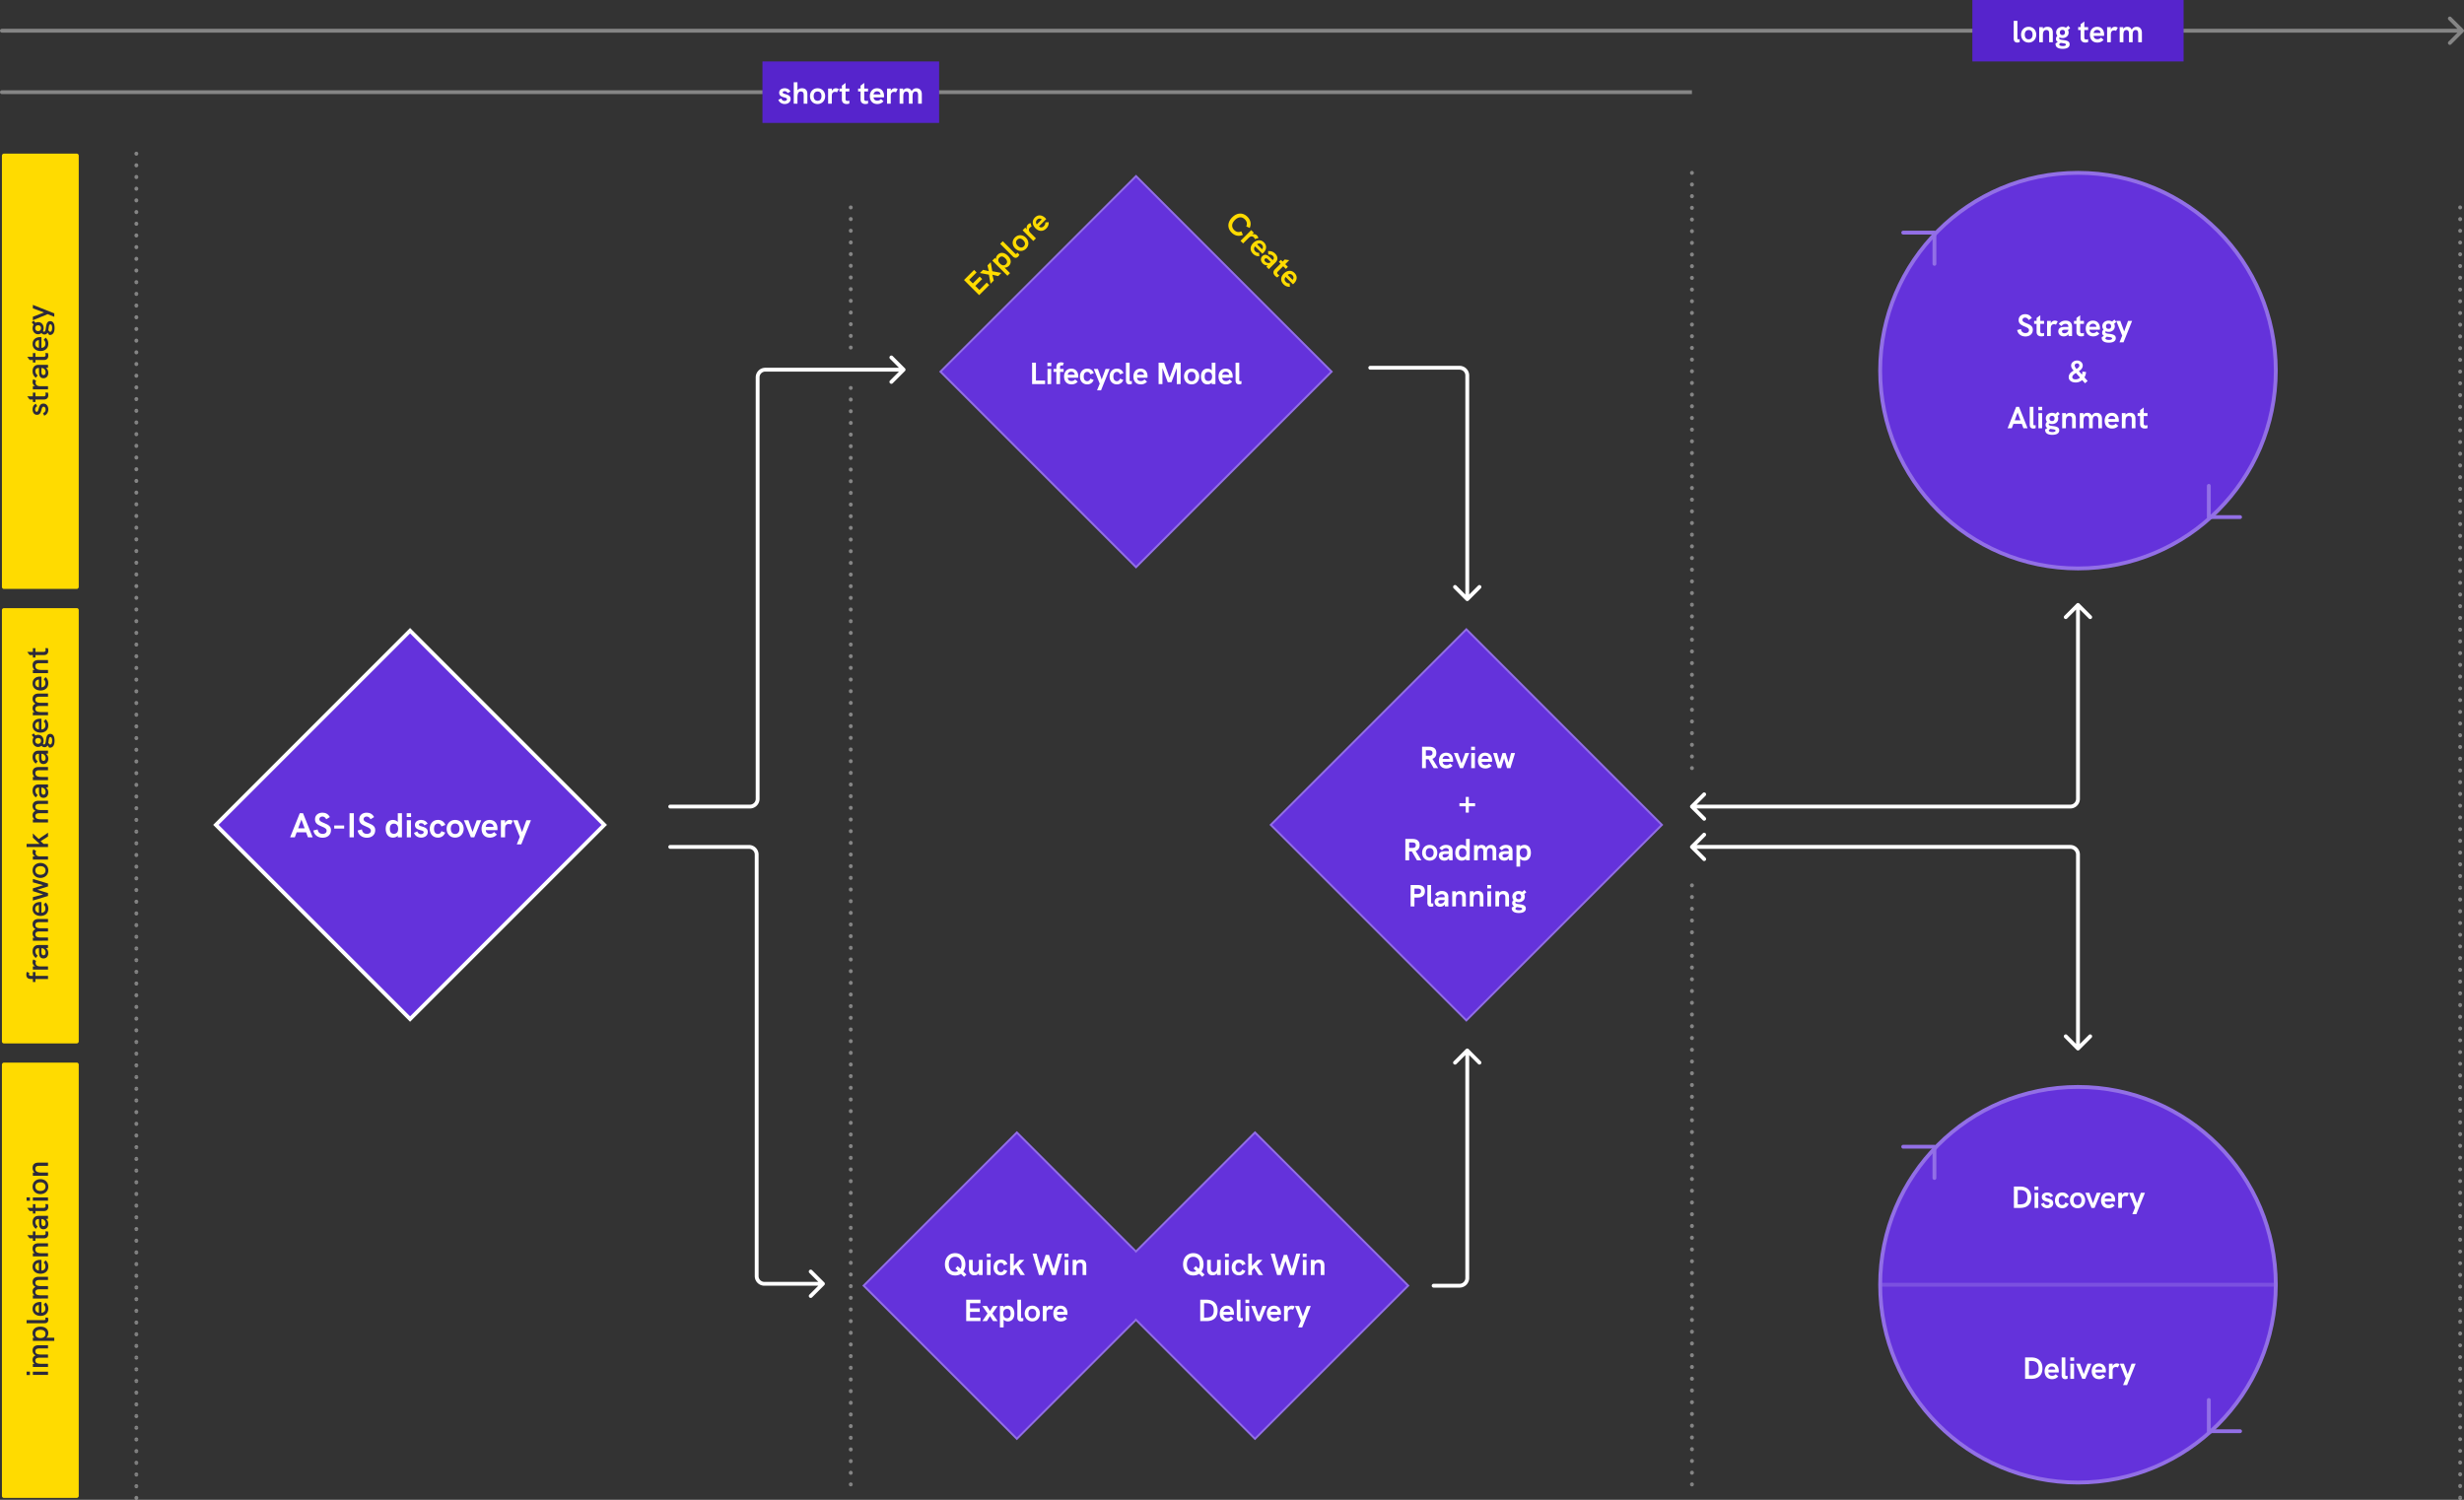
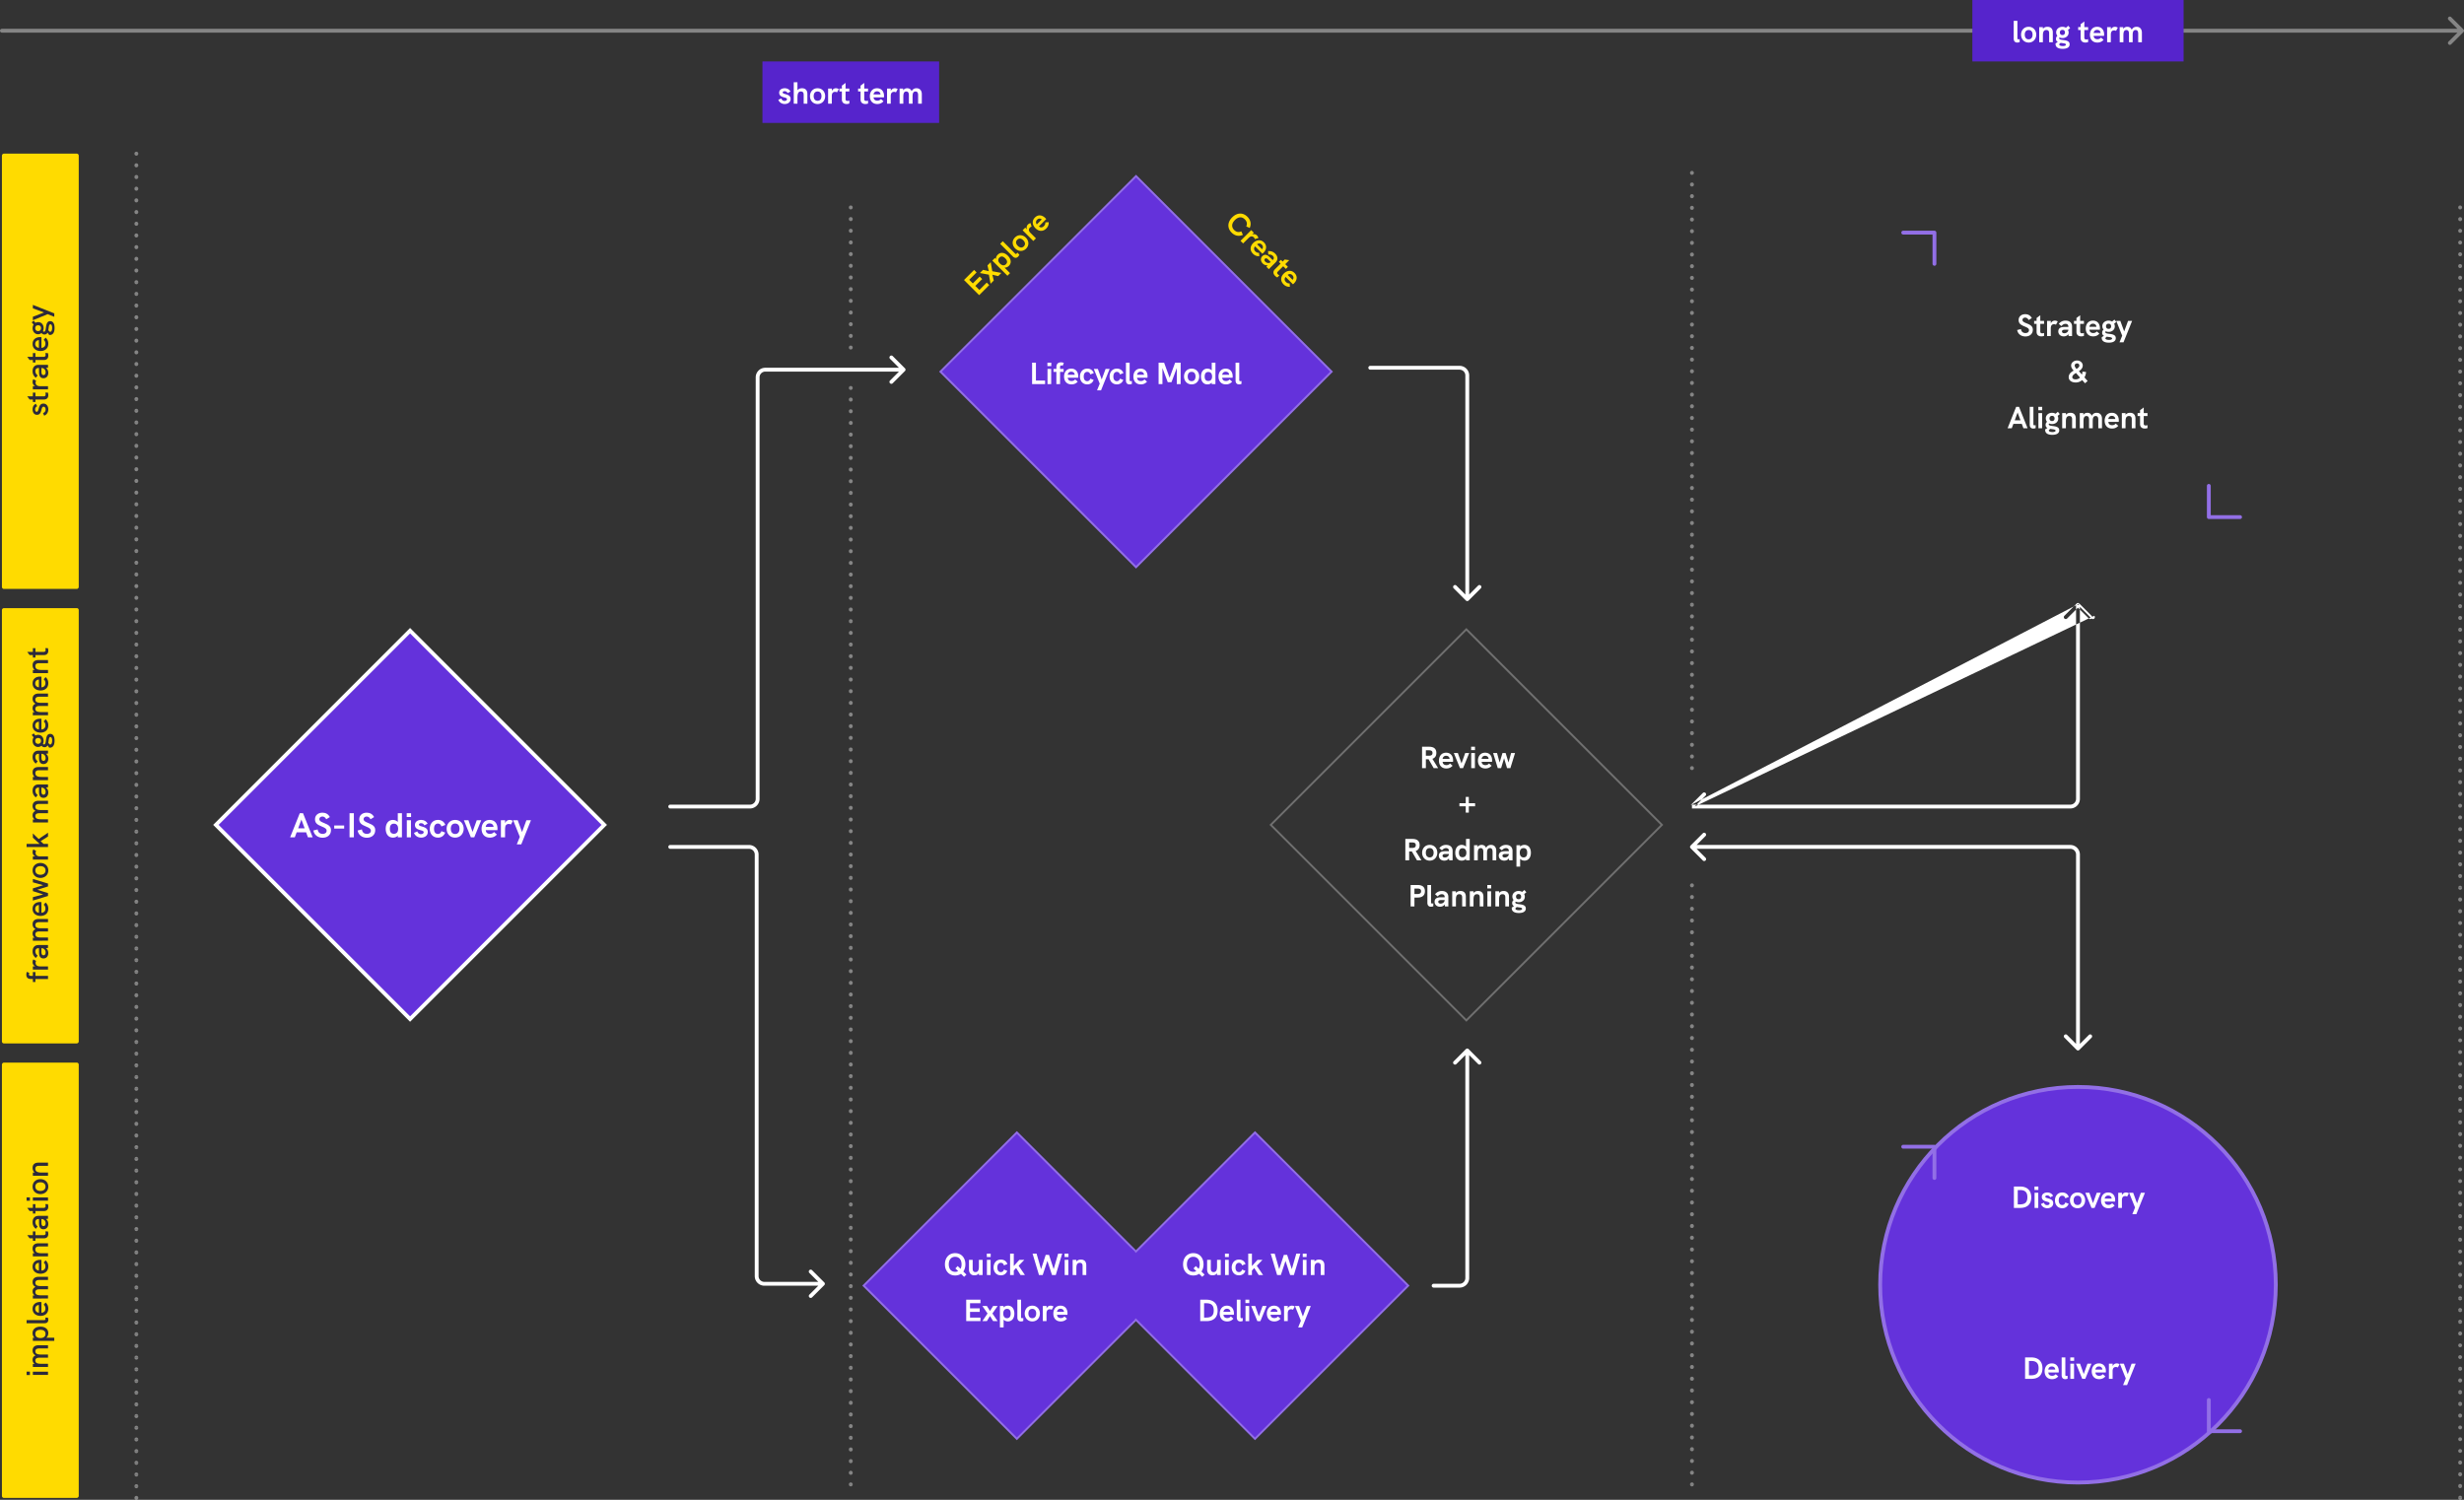
<svg xmlns="http://www.w3.org/2000/svg" width="1283" height="781" fill="none" viewBox="0 0 1283 781">
  <rect x="0" y="0" width="1283" height="781" fill="#333333" stroke="none" />
  <path fill="#fff" d="M444 108a1 1 0 00-2 0h2zm-2 73a1 1 0 002 0h-2zm0-72.95a1 1 0 002 0h-2zm2 5.983a1 1 0 00-2 0h2zm-2 .1a1 1 0 002 0h-2zm2 5.984a1 1 0 00-2 0h2zm-2 .1a1 1 0 002 0h-2zm2 5.983a1 1 0 00-2 0h2zm-2 .1a1 1 0 002 0h-2zm2 5.983a1 1 0 00-2 0h2zm-2 .1a1 1 0 002 0h-2zm2 5.984a1 1 0 00-2 0h2zm-2 .1a1 1 0 002 0h-2zm2 5.983a1 1 0 00-2 0h2zm-2 .1a1 1 0 002 0h-2zm2 5.983a1 1 0 00-2 0h2zm-2 .1a1 1 0 002 0h-2zm2 5.984a1 1 0 00-2 0h2zm-2 .1a1 1 0 002 0h-2zm2 5.983a1 1 0 00-2 0h2zm-2 .1a1 1 0 002 0h-2zm2 5.983a1 1 0 00-2 0h2zm-2 .1a1 1 0 002 0h-2zm2 5.984a1 1 0 00-2 0h2zm-2 .1a1 1 0 002 0h-2zm2 5.983a1 1 0 00-2 0h2zM442 108v.05h2V108h-2zm0 6.033v.1h2v-.1h-2zm0 6.084v.1h2v-.1h-2zm0 6.083v.1h2v-.1h-2zm0 6.083v.1h2v-.1h-2zm0 6.084v.1h2v-.1h-2zm0 6.083v.1h2v-.1h-2zm0 6.083v.1h2v-.1h-2zm0 6.084v.1h2v-.1h-2zm0 6.083v.1h2v-.1h-2zm0 6.083v.1h2v-.1h-2zm0 6.084v.1h2v-.1h-2zm0 6.083v.05h2v-.05h-2zM444 202a1 1 0 00-2 0h2zm-2 571a1 1 0 002 0h-2zm0-570.95a1 1 0 002 0h-2zm2 5.975a1 1 0 10-2 0h2zm-2 .099a1 1 0 102 0h-2zm2 5.975a1 1 0 00-2 0h2zm-2 .1a1 1 0 002 0h-2zm2 5.975a1 1 0 10-2 0h2zm-2 .099a1 1 0 002 0h-2zm2 5.975a1 1 0 00-2 0h2zm-2 .1a1 1 0 002 0h-2zm2 5.975a1 1 0 10-2 0h2zm-2 .099a1 1 0 002 0h-2zm2 5.975a1 1 0 00-2 0h2zm-2 .1a1 1 0 002 0h-2zm2 5.974a1 1 0 00-2 0h2zm-2 .1a1 1 0 002 0h-2zm2 5.975a1 1 0 00-2 0h2zm-2 .1a1 1 0 002 0h-2zm2 5.974a1 1 0 00-2 0h2zm-2 .1a1 1 0 002 0h-2zm2 5.975a1 1 0 00-2 0h2zm-2 .099a1 1 0 102 0h-2zm2 5.975a1 1 0 00-2 0h2zm-2 .1a1 1 0 002 0h-2zm2 5.975a1 1 0 00-2 0h2zm-2 .099a1 1 0 102 0h-2zm2 5.975a1 1 0 00-2 0h2zm-2 .1a1 1 0 002 0h-2zm2 5.975a1 1 0 10-2 0h2zm-2 .099a1 1 0 102 0h-2zm2 5.975a1 1 0 00-2 0h2zm-2 .1a1 1 0 002 0h-2zm2 5.975a1 1 0 10-2 0h2zm-2 .099a1 1 0 102 0h-2zm2 5.975a1 1 0 00-2 0h2zm-2 .1a1 1 0 002 0h-2zm2 5.975a1 1 0 10-2 0h2zm-2 .099a1 1 0 002 0h-2zm2 5.975a1 1 0 00-2 0h2zm-2 .1a1 1 0 002 0h-2zm2 5.975a1 1 0 10-2 0h2zm-2 .099a1 1 0 002 0h-2zm2 5.975a1 1 0 00-2 0h2zm-2 .1a1 1 0 002 0h-2zm2 5.974a1 1 0 00-2 0h2zm-2 .1a1 1 0 002 0h-2zm2 5.975a1 1 0 00-2 0h2zm-2 .099a1 1 0 102 0h-2zm2 5.975a1 1 0 00-2 0h2zm-2 .1a1 1 0 002 0h-2zm2 5.975a1 1 0 00-2 0h2zm-2 .099a1 1 0 102 0h-2zm2 5.975a1 1 0 00-2 0h2zm-2 .1a1 1 0 002 0h-2zm2 5.975a1 1 0 10-2 0h2zm-2 .099a1 1 0 102 0h-2zm2 5.975a1 1 0 00-2 0h2zm-2 .1a1 1 0 002 0h-2zm2 5.975a1 1 0 10-2 0h2zm-2 .099a1 1 0 102 0h-2zm2 5.975a1 1 0 00-2 0h2zm-2 .1a1 1 0 002 0h-2zm2 5.975a1 1 0 10-2 0h2zm-2 .099a1 1 0 002 0h-2zm2 5.975a1 1 0 00-2 0h2zm-2 .1a1 1 0 002 0h-2zm2 5.975a1 1 0 10-2 0h2zm-2 .099a1 1 0 002 0h-2zm2 5.975a1 1 0 00-2 0h2zm-2 .1a1 1 0 002 0h-2zm2 5.974a1 1 0 00-2 0h2zm-2 .1a1 1 0 002 0h-2zm2 5.975a1 1 0 00-2 0h2zm-2 .1a1 1 0 002 0h-2zm2 5.974a1 1 0 00-2 0h2zm-2 .1a1 1 0 002 0h-2zm2 5.975a1 1 0 00-2 0h2zm-2 .099a1 1 0 102 0h-2zm2 5.975a1 1 0 00-2 0h2zm-2 .1a1 1 0 002 0h-2zm2 5.975a1 1 0 10-2 0h2zm-2 .099a1 1 0 102 0h-2zm2 5.975a1 1 0 00-2 0h2zm-2 .1a1 1 0 002 0h-2zm2 5.975a1 1 0 10-2 0h2zm-2 .099a1 1 0 102 0h-2zm2 5.975a1 1 0 00-2 0h2zm-2 .1a1 1 0 002 0h-2zm2 5.975a1 1 0 10-2 0h2zm-2 .099a1 1 0 102 0h-2zm2 5.975a1 1 0 00-2 0h2zm-2 .1a1 1 0 002 0h-2zm2 5.975a1 1 0 10-2 0h2zm-2 .099a1 1 0 002 0h-2zm2 5.975a1 1 0 00-2 0h2zm-2 .1a1 1 0 002 0h-2zm2 5.975a1 1 0 10-2 0h2zm-2 .099a1 1 0 002 0h-2zm2 5.975a1 1 0 00-2 0h2zm-2 .1a1 1 0 002 0h-2zm2 5.974a1 1 0 00-2 0h2zm-2 .1a1 1 0 002 0h-2zm2 5.975a1 1 0 00-2 0h2zm-2 .099a1 1 0 102 0h-2zm2 5.975a1 1 0 00-2 0h2zm-2 .1a1 1 0 002 0h-2zm2 5.975a1 1 0 00-2 0h2zm-2 .099a1 1 0 102 0h-2zm2 5.975a1 1 0 00-2 0h2zm-2 .1a1 1 0 002 0h-2zm2 5.975a1 1 0 10-2 0h2zm-2 .099a1 1 0 102 0h-2zm2 5.975a1 1 0 00-2 0h2zm-2 .1a1 1 0 002 0h-2zm2 5.975a1 1 0 10-2 0h2zm-2 .099a1 1 0 102 0h-2zm2 5.975a1 1 0 00-2 0h2zm-2 .1a1 1 0 002 0h-2zm2 5.975a1 1 0 10-2 0h2zm-2 .099a1 1 0 002 0h-2zm2 5.975a1 1 0 00-2 0h2zm-2 .1a1 1 0 002 0h-2zm2 5.975a1 1 0 10-2 0h2zm-2 .099a1 1 0 002 0h-2zm2 5.975a1 1 0 00-2 0h2zm-2 .1a1 1 0 002 0h-2zm2 5.974a1 1 0 00-2 0h2zm-2 .1a1 1 0 002 0h-2zm2 5.975a1 1 0 00-2 0h2zm-2 .099a1 1 0 102 0h-2zm2 5.975a1 1 0 00-2 0h2zm-2 .1a1 1 0 002 0h-2zm2 5.975a1 1 0 00-2 0h2zm-2 .099a1 1 0 102 0h-2zm2 5.975a1 1 0 00-2 0h2zm-2 .1a1 1 0 002 0h-2zm2 5.975a1 1 0 10-2 0h2zm-2 .099a1 1 0 102 0h-2zm2 5.975a1 1 0 00-2 0h2zm-2 .1a1 1 0 002 0h-2zm2 5.975a1 1 0 10-2 0h2zm-2 .099a1 1 0 102 0h-2zm2 5.975a1 1 0 00-2 0h2zm-2 .1a1 1 0 002 0h-2zm2 5.975a1 1 0 10-2 0h2zm-2 .099a1 1 0 102 0h-2zm2 5.975a1 1 0 00-2 0h2zm-2 .1a1 1 0 002 0h-2zm2 5.975a1 1 0 10-2 0h2zm-2 .099a1 1 0 002 0h-2zm2 5.975a1 1 0 00-2 0h2zm-2 .1a1 1 0 002 0h-2zm2 5.974a1 1 0 00-2 0h2zm-2 .1a1 1 0 002 0h-2zm2 5.975a1 1 0 00-2 0h2zm-2 .1a1 1 0 002 0h-2zm2 5.974a1 1 0 00-2 0h2zm-2 .1a1 1 0 002 0h-2zm2 5.975a1 1 0 00-2 0h2zm-2 .099a1 1 0 102 0h-2zm2 5.975a1 1 0 00-2 0h2zm-2 .1a1 1 0 002 0h-2zm2 5.975a1 1 0 00-2 0h2zm-2 .099a1 1 0 102 0h-2zm2 5.975a1 1 0 00-2 0h2zm-2 .1a1 1 0 002 0h-2zm2 5.975a1 1 0 10-2 0h2zm-2 .099a1 1 0 102 0h-2zm2 5.975a1 1 0 00-2 0h2zm-2 .1a1 1 0 002 0h-2zm2 5.975a1 1 0 10-2 0h2zm-2 .099a1 1 0 102 0h-2zm2 5.975a1 1 0 00-2 0h2zm-2 .1a1 1 0 002 0h-2zm2 5.975a1 1 0 10-2 0h2zm-2 .099a1 1 0 102 0h-2zm2 5.975a1 1 0 00-2 0h2zm-2 .1a1 1 0 002 0h-2zm2 5.975a1 1 0 00-2 0h2zm-2 .099a1 1 0 102 0h-2zm2 5.975a1 1 0 00-2 0h2zm-2 .1a1 1 0 002 0h-2zm2 5.975a1 1 0 10-2 0h2zm-2 .099a1 1 0 102 0h-2zm2 5.975a1 1 0 00-2 0h2zm-2 .1a1 1 0 002 0h-2zm2 5.975a1 1 0 00-2 0h2zm-2 .099a1 1 0 102 0h-2zm2 5.975a1 1 0 00-2 0h2zM442 202v.05h2V202h-2zm0 6.025v.099h2v-.099h-2zm0 6.074v.1h2v-.1h-2zm0 6.075v.099h2v-.099h-2zm0 6.074v.1h2v-.1h-2zm0 6.075v.099h2v-.099h-2zm0 6.074v.1h2v-.1h-2zm0 6.074v.1h2v-.1h-2zm0 6.075v.1h2v-.1h-2zm0 6.074v.1h2v-.1h-2zm0 6.075v.099h2v-.099h-2zm0 6.074v.1h2v-.1h-2zm0 6.075v.099h2v-.099h-2zm0 6.074v.1h2v-.1h-2zm0 6.075v.099h2v-.099h-2zm0 6.074v.1h2v-.1h-2zm0 6.075v.099h2v-.099h-2zm0 6.074v.1h2v-.1h-2zm0 6.075v.099h2v-.099h-2zm0 6.074v.1h2v-.1h-2zm0 6.075v.099h2v-.099h-2zm0 6.074v.1h2v-.1h-2zm0 6.074v.1h2v-.1h-2zm0 6.075v.099h2v-.099h-2zm0 6.074v.1h2v-.1h-2zm0 6.075v.099h2v-.099h-2zm0 6.074v.1h2v-.1h-2zm0 6.075v.099h2v-.099h-2zm0 6.074v.1h2v-.1h-2zm0 6.075v.099h2v-.099h-2zm0 6.074v.1h2v-.1h-2zm0 6.075v.099h2v-.099h-2zm0 6.074v.1h2v-.1h-2zm0 6.075v.099h2v-.099h-2zm0 6.074v.1h2v-.1h-2zm0 6.074v.1h2v-.1h-2zm0 6.075v.1h2v-.1h-2zm0 6.074v.1h2v-.1h-2zm0 6.075v.099h2v-.099h-2zm0 6.074v.1h2v-.1h-2zm0 6.075v.099h2v-.099h-2zm0 6.074v.1h2v-.1h-2zm0 6.075v.099h2v-.099h-2zm0 6.074v.1h2v-.1h-2zm0 6.075v.099h2v-.099h-2zm0 6.074v.1h2v-.1h-2zm0 6.075v.099h2v-.099h-2zm0 6.074v.1h2v-.1h-2zm0 6.075v.099h2v-.099h-2zm0 6.074v.1h2v-.1h-2zm0 6.074v.1h2v-.1h-2zm0 6.075v.099h2v-.099h-2zm0 6.074v.1h2v-.1h-2zm0 6.075v.099h2v-.099h-2zm0 6.074v.1h2v-.1h-2zm0 6.075v.099h2v-.099h-2zm0 6.074v.1h2v-.1h-2zm0 6.075v.099h2v-.099h-2zm0 6.074v.1h2v-.1h-2zm0 6.075v.099h2v-.099h-2zm0 6.074v.1h2v-.1h-2zm0 6.075v.099h2v-.099h-2zm0 6.074v.1h2v-.1h-2zm0 6.074v.1h2v-.1h-2zm0 6.075v.099h2v-.099h-2zm0 6.074v.1h2v-.1h-2zm0 6.075v.099h2v-.099h-2zm0 6.074v.1h2v-.1h-2zm0 6.075v.099h2v-.099h-2zm0 6.074v.1h2v-.1h-2zm0 6.075v.099h2v-.099h-2zm0 6.074v.1h2v-.1h-2zm0 6.075v.099h2v-.099h-2zm0 6.074v.1h2v-.1h-2zm0 6.075v.099h2v-.099h-2zm0 6.074v.1h2v-.1h-2zm0 6.074v.1h2v-.1h-2zm0 6.075v.1h2v-.1h-2zm0 6.074v.1h2v-.1h-2zm0 6.075v.099h2v-.099h-2zm0 6.074v.1h2v-.1h-2zm0 6.075v.099h2v-.099h-2zm0 6.074v.1h2v-.1h-2zm0 6.075v.099h2v-.099h-2zm0 6.074v.1h2v-.1h-2zm0 6.075v.099h2v-.099h-2zm0 6.074v.1h2v-.1h-2zm0 6.075v.099h2v-.099h-2zm0 6.074v.1h2v-.1h-2zm0 6.075v.099h2v-.099h-2zm0 6.074v.1h2v-.1h-2zm0 6.075v.099h2v-.099h-2zm0 6.074v.1h2v-.1h-2zm0 6.075v.099h2v-.099h-2zm0 6.074v.05h2v-.05h-2zM882 90a1 1 0 00-2 0h2zm-2 310a1 1 0 002 0h-2zm0-309.95a1 1 0 002 0h-2zm2 5.979a1 1 0 00-2 0h2zm-2 .1a1 1 0 002 0h-2zm2 5.978a1 1 0 00-2 0h2zm-2 .1a1 1 0 002 0h-2zm2 5.978a1 1 0 00-2 0h2zm-2 .1a1 1 0 002 0h-2zm2 5.979a1 1 0 00-2 0h2zm-2 .1a1 1 0 002 0h-2zm2 5.978a1 1 0 00-2 0h2zm-2 .1a1 1 0 002 0h-2zm2 5.979a1 1 0 10-2 0h2zm-2 .099a1 1 0 102 0h-2zm2 5.979a1 1 0 00-2 0h2zm-2 .1a1 1 0 002 0h-2zm2 5.979a1 1 0 10-2 0h2zm-2 .099a1 1 0 102 0h-2zm2 5.979a1 1 0 00-2 0h2zm-2 .1a1 1 0 002 0h-2zm2 5.978a1 1 0 00-2 0h2zm-2 .1a1 1 0 002 0h-2zm2 5.979a1 1 0 00-2 0h2zm-2 .1a1 1 0 002 0h-2zm2 5.978a1 1 0 00-2 0h2zm-2 .1a1 1 0 002 0h-2zm2 5.979a1 1 0 00-2 0h2zm-2 .099a1 1 0 102 0h-2zm2 5.979a1 1 0 00-2 0h2zm-2 .1a1 1 0 002 0h-2zm2 5.979a1 1 0 10-2 0h2zm-2 .099a1 1 0 102 0h-2zm2 5.979a1 1 0 00-2 0h2zm-2 .1a1 1 0 002 0h-2zm2 5.979a1 1 0 10-2 0h2zm-2 .099a1 1 0 002 0h-2zm2 5.979a1 1 0 00-2 0h2zm-2 .1a1 1 0 002 0h-2zm2 5.978a1 1 0 00-2 0h2zm-2 .1a1 1 0 002 0h-2zm2 5.979a1 1 0 00-2 0h2zm-2 .099a1 1 0 102 0h-2zm2 5.979a1 1 0 00-2 0h2zm-2 .1a1 1 0 002 0h-2zm2 5.979a1 1 0 10-2 0h2zm-2 .099a1 1 0 102 0h-2zm2 5.979a1 1 0 00-2 0h2zm-2 .1a1 1 0 002 0h-2zm2 5.979a1 1 0 10-2 0h2zm-2 .099a1 1 0 002 0h-2zm2 5.979a1 1 0 00-2 0h2zm-2 .1a1 1 0 002 0h-2zm2 5.978a1 1 0 00-2 0h2zm-2 .1a1 1 0 002 0h-2zm2 5.979a1 1 0 00-2 0h2zm-2 .099a1 1 0 102 0h-2zm2 5.979a1 1 0 00-2 0h2zm-2 .1a1 1 0 002 0h-2zm2 5.979a1 1 0 10-2 0h2zm-2 .099a1 1 0 102 0h-2zm2 5.979a1 1 0 00-2 0h2zm-2 .1a1 1 0 002 0h-2zm2 5.979a1 1 0 10-2 0h2zm-2 .099a1 1 0 002 0h-2zm2 5.979a1 1 0 00-2 0h2zm-2 .1a1 1 0 002 0h-2zm2 5.978a1 1 0 00-2 0h2zm-2 .1a1 1 0 002 0h-2zm2 5.979a1 1 0 00-2 0h2zm-2 .099a1 1 0 102 0h-2zm2 5.979a1 1 0 00-2 0h2zm-2 .1a1 1 0 002 0h-2zm2 5.979a1 1 0 10-2 0h2zm-2 .099a1 1 0 102 0h-2zm2 5.979a1 1 0 00-2 0h2zm-2 .1a1 1 0 002 0h-2zm2 5.979a1 1 0 10-2 0h2zm-2 .099a1 1 0 002 0h-2zm2 5.979a1 1 0 00-2 0h2zm-2 .1a1 1 0 002 0h-2zm2 5.978a1 1 0 00-2 0h2zm-2 .1a1 1 0 002 0h-2zm2 5.979a1 1 0 00-2 0h2zm-2 .099a1 1 0 102 0h-2zm2 5.979a1 1 0 00-2 0h2zm-2 .1a1 1 0 002 0h-2zm2 5.979a1 1 0 10-2 0h2zm-2 .099a1 1 0 102 0h-2zm2 5.979a1 1 0 00-2 0h2zm-2 .1a1 1 0 002 0h-2zm2 5.979a1 1 0 10-2 0h2zm-2 .099a1 1 0 002 0h-2zm2 5.979a1 1 0 00-2 0h2zm-2 .1a1 1 0 002 0h-2zm2 5.978a1 1 0 00-2 0h2zm-2 .1a1 1 0 002 0h-2zm2 5.979a1 1 0 00-2 0h2zm-2 .099a1 1 0 102 0h-2zm2 5.979a1 1 0 00-2 0h2zm-2 .1a1 1 0 002 0h-2zm2 5.979a1 1 0 10-2 0h2zm-2 .099a1 1 0 102 0h-2zm2 5.979a1 1 0 00-2 0h2zM880 90v.05h2V90h-2zm0 6.029v.1h2v-.1h-2zm0 6.078v.1h2v-.1h-2zm0 6.078v.1h2v-.1h-2zm0 6.079v.1h2v-.1h-2zm0 6.078v.1h2v-.1h-2zm0 6.079v.099h2v-.099h-2zm0 6.078v.1h2v-.1h-2zm0 6.079v.099h2v-.099h-2zm0 6.078v.1h2v-.1h-2zm0 6.078v.1h2v-.1h-2zm0 6.079v.1h2v-.1h-2zm0 6.078v.1h2v-.1h-2zm0 6.079v.099h2v-.099h-2zm0 6.078v.1h2v-.1h-2zm0 6.079v.099h2v-.099h-2zm0 6.078v.1h2v-.1h-2zm0 6.079v.099h2v-.099h-2zm0 6.078v.1h2v-.1h-2zm0 6.078v.1h2v-.1h-2zm0 6.079v.099h2v-.099h-2zm0 6.078v.1h2v-.1h-2zm0 6.079v.099h2v-.099h-2zm0 6.078v.1h2v-.1h-2zm0 6.079v.099h2v-.099h-2zm0 6.078v.1h2v-.1h-2zm0 6.078v.1h2v-.1h-2zm0 6.079v.099h2v-.099h-2zm0 6.078v.1h2v-.1h-2zm0 6.079v.099h2v-.099h-2zm0 6.078v.1h2v-.1h-2zm0 6.079v.099h2v-.099h-2zm0 6.078v.1h2v-.1h-2zm0 6.078v.1h2v-.1h-2zm0 6.079v.099h2v-.099h-2zm0 6.078v.1h2v-.1h-2zm0 6.079v.099h2v-.099h-2zm0 6.078v.1h2v-.1h-2zm0 6.079v.099h2v-.099h-2zm0 6.078v.1h2v-.1h-2zm0 6.078v.1h2v-.1h-2zm0 6.079v.099h2v-.099h-2zm0 6.078v.1h2v-.1h-2zm0 6.079v.099h2v-.099h-2zm0 6.078v.1h2v-.1h-2zm0 6.079v.099h2v-.099h-2zm0 6.078v.1h2v-.1h-2zm0 6.078v.1h2v-.1h-2zm0 6.079v.099h2v-.099h-2zm0 6.078v.1h2v-.1h-2zm0 6.079v.099h2v-.099h-2zm0 6.078v.05h2v-.05h-2zM882 461a1 1 0 00-2 0h2zm-2 312a1 1 0 002 0h-2zm0-311.95a1 1 0 002 0h-2zm2 6.018a1 1 0 10-2 0h2zm-2 .1a1 1 0 002 0h-2zm2 6.017a1 1 0 00-2 0h2zm-2 .1a1 1 0 102 0h-2zm2 6.018a1 1 0 00-2 0h2zm-2 .1a1 1 0 002 0h-2zm2 6.017a1 1 0 00-2 0h2zm-2 .101a1 1 0 002 0h-2zm2 6.017a1 1 0 00-2 0h2zm-2 .1a1 1 0 102 0h-2zm2 6.018a1 1 0 10-2 0h2zm-2 .1a1 1 0 002 0h-2zm2 6.017a1 1 0 00-2 0h2zm-2 .101a1 1 0 002 0h-2zm2 6.017a1 1 0 00-2 0h2zm-2 .1a1 1 0 102 0h-2zm2 6.018a1 1 0 10-2 0h2zm-2 .1a1 1 0 002 0h-2zm2 6.017a1 1 0 00-2 0h2zm-2 .101a1 1 0 002 0h-2zm2 6.017a1 1 0 00-2 0h2zm-2 .1a1 1 0 102 0h-2zm2 6.018a1 1 0 10-2 0h2zm-2 .1a1 1 0 002 0h-2zm2 6.017a1 1 0 00-2 0h2zm-2 .101a1 1 0 002 0h-2zm2 6.017a1 1 0 00-2 0h2zm-2 .1a1 1 0 002 0h-2zm2 6.018a1 1 0 10-2 0h2zm-2 .1a1 1 0 002 0h-2zm2 6.017a1 1 0 00-2 0h2zm-2 .1a1 1 0 102 0h-2zm2 6.018a1 1 0 00-2 0h2zm-2 .1a1 1 0 002 0h-2zm2 6.017a1 1 0 00-2 0h2zm-2 .101a1 1 0 002 0h-2zm2 6.017a1 1 0 00-2 0h2zm-2 .1a1 1 0 102 0h-2zm2 6.018a1 1 0 10-2 0h2zm-2 .1a1 1 0 002 0h-2zm2 6.017a1 1 0 00-2 0h2zm-2 .101a1 1 0 002 0h-2zm2 6.017a1 1 0 00-2 0h2zm-2 .1a1 1 0 102 0h-2zm2 6.018a1 1 0 10-2 0h2zm-2 .1a1 1 0 002 0h-2zm2 6.017a1 1 0 00-2 0h2zm-2 .101a1 1 0 002 0h-2zm2 6.017a1 1 0 00-2 0h2zm-2 .1a1 1 0 102 0h-2zm2 6.018a1 1 0 10-2 0h2zm-2 .1a1 1 0 002 0h-2zm2 6.017a1 1 0 00-2 0h2zm-2 .101a1 1 0 002 0h-2zm2 6.017a1 1 0 00-2 0h2zm-2 .1a1 1 0 102 0h-2zm2 6.018a1 1 0 10-2 0h2zm-2 .1a1 1 0 002 0h-2zm2 6.017a1 1 0 00-2 0h2zm-2 .101a1 1 0 002 0h-2zm2 6.017a1 1 0 00-2 0h2zm-2 .1a1 1 0 102 0h-2zm2 6.018a1 1 0 10-2 0h2zm-2 .1a1 1 0 002 0h-2zm2 6.017a1 1 0 00-2 0h2zm-2 .101a1 1 0 002 0h-2zm2 6.017a1 1 0 00-2 0h2zm-2 .1a1 1 0 102 0h-2zm2 6.018a1 1 0 10-2 0h2zm-2 .1a1 1 0 002 0h-2zm2 6.017a1 1 0 00-2 0h2zm-2 .101a1 1 0 002 0h-2zm2 6.017a1 1 0 00-2 0h2zm-2 .1a1 1 0 102 0h-2zm2 6.018a1 1 0 10-2 0h2zm-2 .1a1 1 0 002 0h-2zm2 6.017a1 1 0 00-2 0h2zm-2 .101a1 1 0 002 0h-2zm2 6.017a1 1 0 00-2 0h2zm-2 .1a1 1 0 102 0h-2zm2 6.018a1 1 0 10-2 0h2zm-2 .1a1 1 0 002 0h-2zm2 6.017a1 1 0 00-2 0h2zm-2 .101a1 1 0 002 0h-2zm2 6.017a1 1 0 00-2 0h2zm-2 .1a1 1 0 002 0h-2zm2 6.018a1 1 0 10-2 0h2zm-2 .1a1 1 0 002 0h-2zm2 6.017a1 1 0 00-2 0h2zm-2 .101a1 1 0 002 0h-2zm2 6.017a1 1 0 00-2 0h2zm-2 .1a1 1 0 002 0h-2zm2 6.018a1 1 0 10-2 0h2zm-2 .1a1 1 0 002 0h-2zm2 6.017a1 1 0 00-2 0h2zm-2 .1a1 1 0 102 0h-2zm2 6.018a1 1 0 00-2 0h2zm-2 .1a1 1 0 002 0h-2zm2 6.017a1 1 0 00-2 0h2zm-2 .101a1 1 0 002 0h-2zm2 6.017a1 1 0 00-2 0h2zM880 461v.05h2V461h-2zm0 6.068v.1h2v-.1h-2zm0 6.117v.1h2v-.1h-2zm0 6.118v.1h2v-.1h-2zm0 6.117v.101h2v-.101h-2zm0 6.118v.1h2v-.1h-2zm0 6.118v.1h2v-.1h-2zm0 6.117v.101h2v-.101h-2zm0 6.118v.1h2v-.1h-2zm0 6.118v.1h2v-.1h-2zm0 6.117v.101h2v-.101h-2zm0 6.118v.1h2v-.1h-2zm0 6.118v.1h2v-.1h-2zm0 6.117v.101h2v-.101h-2zm0 6.118v.1h2v-.1h-2zm0 6.118v.1h2v-.1h-2zm0 6.117v.1h2v-.1h-2zm0 6.118v.1h2v-.1h-2zm0 6.117v.101h2v-.101h-2zm0 6.118v.1h2v-.1h-2zm0 6.118v.1h2v-.1h-2zm0 6.117v.101h2v-.101h-2zm0 6.118v.1h2v-.1h-2zm0 6.118v.1h2v-.1h-2zm0 6.117v.101h2v-.101h-2zm0 6.118v.1h2v-.1h-2zm0 6.118v.1h2v-.1h-2zm0 6.117v.101h2v-.101h-2zm0 6.118v.1h2v-.1h-2zm0 6.118v.1h2v-.1h-2zm0 6.117v.101h2v-.101h-2zm0 6.118v.1h2v-.1h-2zm0 6.118v.1h2v-.1h-2zm0 6.117v.101h2v-.101h-2zm0 6.118v.1h2v-.1h-2zm0 6.118v.1h2v-.1h-2zm0 6.117v.101h2v-.101h-2zm0 6.118v.1h2v-.1h-2zm0 6.118v.1h2v-.1h-2zm0 6.117v.101h2v-.101h-2zm0 6.118v.1h2v-.1h-2zm0 6.118v.1h2v-.1h-2zm0 6.117v.101h2v-.101h-2zm0 6.118v.1h2v-.1h-2zm0 6.118v.1h2v-.1h-2zm0 6.117v.101h2v-.101h-2zm0 6.118v.1h2v-.1h-2zm0 6.118v.1h2v-.1h-2zm0 6.117v.1h2v-.1h-2zm0 6.118v.1h2v-.1h-2zm0 6.117v.101h2v-.101h-2zm0 6.118v.05h2v-.05h-2zM1282 108c0-.552-.45-1-1-1s-1 .448-1 1h2zm-2 672c0 .552.45 1 1 1s1-.448 1-1h-2zm0-671.95c0 .552.45 1 1 1s1-.448 1-1h-2zm2 6.009c0-.552-.45-1-1-1s-1 .448-1 1h2zm-2 .1c0 .552.45 1 1 1s1-.448 1-1h-2zm2 6.009c0-.552-.45-1-1-1s-1 .448-1 1h2zm-2 .1a1.001 1.001 0 002 0h-2zm2 6.009c0-.552-.45-1-1-1s-1 .448-1 1h2zm-2 .1a1.001 1.001 0 002 0h-2zm2 6.009c0-.552-.45-1-1-1s-1 .448-1 1h2zm-2 .1a1.001 1.001 0 002 0h-2zm2 6.009c0-.552-.45-1-1-1s-1 .448-1 1h2zm-2 .101c0 .552.45 1 1 1s1-.448 1-1h-2zm2 6.008c0-.552-.45-1-1-1s-1 .448-1 1h2zm-2 .101c0 .552.45 1 1 1s1-.448 1-1h-2zm2 6.009a1.001 1.001 0 00-2 0h2zm-2 .1c0 .552.45 1 1 1s1-.448 1-1h-2zm2 6.009a1.001 1.001 0 00-2 0h2zm-2 .1c0 .552.45 1 1 1s1-.448 1-1h-2zm2 6.009a1.001 1.001 0 00-2 0h2zm-2 .1c0 .552.45 1 1 1s1-.448 1-1h-2zm2 6.009c0-.552-.45-1-1-1s-1 .448-1 1h2zm-2 .1c0 .552.45 1 1 1s1-.448 1-1h-2zm2 6.009c0-.552-.45-1-1-1s-1 .448-1 1h2zm-2 .1c0 .552.45 1 1 1s1-.448 1-1h-2zm2 6.009c0-.552-.45-1-1-1s-1 .448-1 1h2zm-2 .1c0 .552.45 1 1 1s1-.448 1-1h-2zm2 6.009c0-.552-.45-1-1-1s-1 .448-1 1h2zm-2 .1a1.001 1.001 0 002 0h-2zm2 6.009c0-.552-.45-1-1-1s-1 .448-1 1h2zm-2 .1a1.001 1.001 0 002 0h-2zm2 6.009c0-.552-.45-1-1-1s-1 .448-1 1h2zm-2 .1a1.001 1.001 0 002 0h-2zm2 6.009c0-.552-.45-1-1-1s-1 .448-1 1h2zm-2 .101c0 .552.45 1 1 1s1-.448 1-1h-2zm2 6.008c0-.552-.45-1-1-1s-1 .448-1 1h2zm-2 .101c0 .552.45 1 1 1s1-.448 1-1h-2zm2 6.009a1.001 1.001 0 00-2 0h2zm-2 .1c0 .552.45 1 1 1s1-.448 1-1h-2zm2 6.009a1.001 1.001 0 00-2 0h2zm-2 .1c0 .552.45 1 1 1s1-.448 1-1h-2zm2 6.009a1.001 1.001 0 00-2 0h2zm-2 .1c0 .552.45 1 1 1s1-.448 1-1h-2zm2 6.009c0-.552-.45-1-1-1s-1 .448-1 1h2zm-2 .1c0 .552.45 1 1 1s1-.448 1-1h-2zm2 6.009c0-.552-.45-1-1-1s-1 .448-1 1h2zm-2 .1c0 .552.45 1 1 1s1-.448 1-1h-2zm2 6.009c0-.552-.45-1-1-1s-1 .448-1 1h2zm-2 .1c0 .552.45 1 1 1s1-.448 1-1h-2zm2 6.009c0-.552-.45-1-1-1s-1 .448-1 1h2zm-2 .1a1.001 1.001 0 002 0h-2zm2 6.009c0-.552-.45-1-1-1s-1 .448-1 1h2zm-2 .1a1.001 1.001 0 002 0h-2zm2 6.009c0-.552-.45-1-1-1s-1 .448-1 1h2zm-2 .1a1.001 1.001 0 002 0h-2zm2 6.009c0-.552-.45-1-1-1s-1 .448-1 1h2zm-2 .1a1.001 1.001 0 002 0h-2zm2 6.009c0-.552-.45-1-1-1s-1 .448-1 1h2zm-2 .101c0 .552.45 1 1 1s1-.448 1-1h-2zm2 6.009a1.001 1.001 0 00-2 0h2zm-2 .1c0 .552.45 1 1 1s1-.448 1-1h-2zm2 6.009a1.001 1.001 0 00-2 0h2zm-2 .1c0 .552.45 1 1 1s1-.448 1-1h-2zm2 6.009a1.001 1.001 0 00-2 0h2zm-2 .1c0 .552.45 1 1 1s1-.448 1-1h-2zm2 6.009a1.001 1.001 0 00-2 0h2zm-2 .1c0 .552.45 1 1 1s1-.448 1-1h-2zm2 6.009c0-.552-.45-1-1-1s-1 .448-1 1h2zm-2 .1c0 .552.45 1 1 1s1-.448 1-1h-2zm2 6.009c0-.552-.45-1-1-1s-1 .448-1 1h2zm-2 .1c0 .552.45 1 1 1s1-.448 1-1h-2zm2 6.009c0-.552-.45-1-1-1s-1 .448-1 1h2zm-2 .1c0 .552.45 1 1 1s1-.448 1-1h-2zm2 6.009c0-.552-.45-1-1-1s-1 .448-1 1h2zm-2 .1a1.001 1.001 0 002 0h-2zm2 6.009c0-.552-.45-1-1-1s-1 .448-1 1h2zm-2 .1a1.001 1.001 0 002 0h-2zm2 6.009c0-.552-.45-1-1-1s-1 .448-1 1h2zm-2 .1a1.001 1.001 0 002 0h-2zm2 6.009c0-.552-.45-1-1-1s-1 .448-1 1h2zm-2 .101c0 .552.45 1 1 1s1-.448 1-1h-2zm2 6.008c0-.552-.45-1-1-1s-1 .448-1 1h2zm-2 .101c0 .552.45 1 1 1s1-.448 1-1h-2zm2 6.009a1.001 1.001 0 00-2 0h2zm-2 .1c0 .552.45 1 1 1s1-.448 1-1h-2zm2 6.009a1.001 1.001 0 00-2 0h2zm-2 .1c0 .552.45 1 1 1s1-.448 1-1h-2zm2 6.009a1.001 1.001 0 00-2 0h2zm-2 .1c0 .552.45 1 1 1s1-.448 1-1h-2zm2 6.009c0-.552-.45-1-1-1s-1 .448-1 1h2zm-2 .1c0 .552.45 1 1 1s1-.448 1-1h-2zm2 6.009c0-.552-.45-1-1-1s-1 .448-1 1h2zm-2 .1c0 .552.45 1 1 1s1-.448 1-1h-2zm2 6.009c0-.552-.45-1-1-1s-1 .448-1 1h2zm-2 .1c0 .552.45 1 1 1s1-.448 1-1h-2zm2 6.009c0-.552-.45-1-1-1s-1 .448-1 1h2zm-2 .1a1.001 1.001 0 002 0h-2zm2 6.009c0-.552-.45-1-1-1s-1 .448-1 1h2zm-2 .1a1.001 1.001 0 002 0h-2zm2 6.009c0-.552-.45-1-1-1s-1 .448-1 1h2zm-2 .101c0 .552.45 1 1 1s1-.448 1-1h-2zm2 6.008c0-.552-.45-1-1-1s-1 .448-1 1h2zm-2 .101c0 .552.45 1 1 1s1-.448 1-1h-2zm2 6.009a1.001 1.001 0 00-2 0h2zm-2 .1c0 .552.45 1 1 1s1-.448 1-1h-2zm2 6.009a1.001 1.001 0 00-2 0h2zm-2 .1c0 .552.45 1 1 1s1-.448 1-1h-2zm2 6.009a1.001 1.001 0 00-2 0h2zm-2 .1c0 .552.45 1 1 1s1-.448 1-1h-2zm2 6.009c0-.552-.45-1-1-1s-1 .448-1 1h2zm-2 .1c0 .552.45 1 1 1s1-.448 1-1h-2zm2 6.009c0-.552-.45-1-1-1s-1 .448-1 1h2zm-2 .1c0 .552.45 1 1 1s1-.448 1-1h-2zm2 6.009c0-.552-.45-1-1-1s-1 .448-1 1h2zm-2 .1c0 .552.45 1 1 1s1-.448 1-1h-2zm2 6.009c0-.552-.45-1-1-1s-1 .448-1 1h2zm-2 .1a1.001 1.001 0 002 0h-2zm2 6.009c0-.552-.45-1-1-1s-1 .448-1 1h2zm-2 .1a1.001 1.001 0 002 0h-2zm2 6.009c0-.552-.45-1-1-1s-1 .448-1 1h2zm-2 .101c0 .552.45 1 1 1s1-.448 1-1h-2zm2 6.008c0-.552-.45-1-1-1s-1 .448-1 1h2zm-2 .101c0 .552.45 1 1 1s1-.448 1-1h-2zm2 6.009a1.001 1.001 0 00-2 0h2zm-2 .1c0 .552.45 1 1 1s1-.448 1-1h-2zm2 6.009a1.001 1.001 0 00-2 0h2zm-2 .1c0 .552.45 1 1 1s1-.448 1-1h-2zm2 6.009a1.001 1.001 0 00-2 0h2zm-2 .1c0 .552.45 1 1 1s1-.448 1-1h-2zm2 6.009c0-.552-.45-1-1-1s-1 .448-1 1h2zm-2 .1c0 .552.45 1 1 1s1-.448 1-1h-2zm2 6.009c0-.552-.45-1-1-1s-1 .448-1 1h2zm-2 .1c0 .552.45 1 1 1s1-.448 1-1h-2zm2 6.009c0-.552-.45-1-1-1s-1 .448-1 1h2zm-2 .1c0 .552.45 1 1 1s1-.448 1-1h-2zm2 6.009c0-.552-.45-1-1-1s-1 .448-1 1h2zm-2 .1a1.001 1.001 0 002 0h-2zm2 6.009c0-.552-.45-1-1-1s-1 .448-1 1h2zm-2 .1a1.001 1.001 0 002 0h-2zm2 6.009c0-.552-.45-1-1-1s-1 .448-1 1h2zm-2 .101c0 .552.45 1 1 1s1-.448 1-1h-2zm2 6.008c0-.552-.45-1-1-1s-1 .448-1 1h2zm-2 .101c0 .552.45 1 1 1s1-.448 1-1h-2zm2 6.009a1.001 1.001 0 00-2 0h2zm-2 .1c0 .552.45 1 1 1s1-.448 1-1h-2zm2 6.009a1.001 1.001 0 00-2 0h2zm-2 .1c0 .552.45 1 1 1s1-.448 1-1h-2zm2 6.009a1.001 1.001 0 00-2 0h2zm-2 .1c0 .552.45 1 1 1s1-.448 1-1h-2zm2 6.009c0-.552-.45-1-1-1s-1 .448-1 1h2zm-2 .1c0 .552.45 1 1 1s1-.448 1-1h-2zm2 6.009c0-.552-.45-1-1-1s-1 .448-1 1h2zm-2 .1c0 .552.45 1 1 1s1-.448 1-1h-2zm2 6.009c0-.552-.45-1-1-1s-1 .448-1 1h2zm-2 .1c0 .552.45 1 1 1s1-.448 1-1h-2zm2 6.009c0-.552-.45-1-1-1s-1 .448-1 1h2zm-2 .1a1.001 1.001 0 002 0h-2zm2 6.009c0-.552-.45-1-1-1s-1 .448-1 1h2zm-2 .1a1.001 1.001 0 002 0h-2zm2 6.009c0-.552-.45-1-1-1s-1 .448-1 1h2zm-2 .101c0 .552.45 1 1 1s1-.448 1-1h-2zm2 6.008c0-.552-.45-1-1-1s-1 .448-1 1h2zm-2 .101c0 .552.45 1 1 1s1-.448 1-1h-2zm2 6.009a1.001 1.001 0 00-2 0h2zm-2 .1c0 .552.45 1 1 1s1-.448 1-1h-2zm2 6.009a1.001 1.001 0 00-2 0h2zm-2 .1c0 .552.45 1 1 1s1-.448 1-1h-2zm2 6.009a1.001 1.001 0 00-2 0h2zm-2 .1c0 .552.45 1 1 1s1-.448 1-1h-2zm2 6.009c0-.552-.45-1-1-1s-1 .448-1 1h2zm-2 .1c0 .552.45 1 1 1s1-.448 1-1h-2zm2 6.009c0-.552-.45-1-1-1s-1 .448-1 1h2zm-2 .1c0 .552.45 1 1 1s1-.448 1-1h-2zm2 6.009c0-.552-.45-1-1-1s-1 .448-1 1h2zm-2 .1a1.001 1.001 0 002 0h-2zm2 6.009c0-.552-.45-1-1-1s-1 .448-1 1h2zm-2 .1a1.001 1.001 0 002 0h-2zm2 6.009c0-.552-.45-1-1-1s-1 .448-1 1h2zm-2 .101c0 .552.45 1 1 1s1-.448 1-1h-2zm2 6.009a1.001 1.001 0 00-2 0h2zm-2 .1c0 .552.45 1 1 1s1-.448 1-1h-2zm2 6.009a1.001 1.001 0 00-2 0h2zm-2 .1c0 .552.45 1 1 1s1-.448 1-1h-2zm2 6.009c0-.552-.45-1-1-1s-1 .448-1 1h2zm-2 .1c0 .552.45 1 1 1s1-.448 1-1h-2zm2 6.009c0-.552-.45-1-1-1s-1 .448-1 1h2zm-2 .1c0 .552.45 1 1 1s1-.448 1-1h-2zm2 6.009c0-.552-.45-1-1-1s-1 .448-1 1h2zm-2 .1a1.001 1.001 0 002 0h-2zm2 6.009c0-.552-.45-1-1-1s-1 .448-1 1h2zm-2 .1a1.001 1.001 0 002 0h-2zm2 6.009c0-.552-.45-1-1-1s-1 .448-1 1h2zm-2 .1a1.001 1.001 0 002 0h-2zm2 6.009c0-.552-.45-1-1-1s-1 .448-1 1h2zm-2 .101c0 .552.45 1 1 1s1-.448 1-1h-2zm2 6.009a1.001 1.001 0 00-2 0h2zm-2 .1c0 .552.45 1 1 1s1-.448 1-1h-2zm2 6.009a1.001 1.001 0 00-2 0h2zm-2 .1c0 .552.45 1 1 1s1-.448 1-1h-2zm2 6.009c0-.552-.45-1-1-1s-1 .448-1 1h2zm-2 .1c0 .552.45 1 1 1s1-.448 1-1h-2zm2 6.009c0-.552-.45-1-1-1s-1 .448-1 1h2zm-2 .1c0 .552.45 1 1 1s1-.448 1-1h-2zm2 6.009c0-.552-.45-1-1-1s-1 .448-1 1h2zm-2 .1a1.001 1.001 0 002 0h-2zm2 6.009c0-.552-.45-1-1-1s-1 .448-1 1h2zm-2 .1a1.001 1.001 0 002 0h-2zm2 6.009c0-.552-.45-1-1-1s-1 .448-1 1h2zm-2 .101c0 .552.45 1 1 1s1-.448 1-1h-2zm2 6.009a1.001 1.001 0 00-2 0h2zm-2 .1c0 .552.45 1 1 1s1-.448 1-1h-2zm2 6.009a1.001 1.001 0 00-2 0h2zm-2 .1c0 .552.45 1 1 1s1-.448 1-1h-2zm2 6.009a1.001 1.001 0 00-2 0h2zm-2 .1c0 .552.45 1 1 1s1-.448 1-1h-2zm2 6.009c0-.552-.45-1-1-1s-1 .448-1 1h2zm-2 .1c0 .552.45 1 1 1s1-.448 1-1h-2zm2 6.009c0-.552-.45-1-1-1s-1 .448-1 1h2zm-2 .1c0 .552.45 1 1 1s1-.448 1-1h-2zm2 6.009c0-.552-.45-1-1-1s-1 .448-1 1h2zm-2 .1a1.001 1.001 0 002 0h-2zm2 6.009c0-.552-.45-1-1-1s-1 .448-1 1h2zM1280 108v.05h2V108h-2zm0 6.059v.1h2v-.1h-2zm0 6.109v.1h2v-.1h-2zm0 6.109v.1h2v-.1h-2zm0 6.109v.1h2v-.1h-2zm0 6.109v.101h2v-.101h-2zm0 6.109v.101h2v-.101h-2zm0 6.11v.1h2v-.1h-2zm0 6.109v.1h2v-.1h-2zm0 6.109v.1h2v-.1h-2zm0 6.109v.1h2v-.1h-2zm0 6.109v.1h2v-.1h-2zm0 6.109v.1h2v-.1h-2zm0 6.109v.1h2v-.1h-2zm0 6.109v.1h2v-.1h-2zm0 6.109v.1h2v-.1h-2zm0 6.109v.101h2v-.101h-2zm0 6.109v.101h2v-.101h-2zm0 6.11v.1h2v-.1h-2zm0 6.109v.1h2v-.1h-2zm0 6.109v.1h2v-.1h-2zm0 6.109v.1h2v-.1h-2zm0 6.109v.1h2v-.1h-2zm0 6.109v.1h2v-.1h-2zm0 6.109v.1h2v-.1h-2zm0 6.109v.1h2v-.1h-2zm0 6.109v.1h2v-.1h-2zm0 6.109v.1h2v-.1h-2zm0 6.109v.101h2v-.101h-2zm0 6.11v.1h2v-.1h-2zm0 6.109v.1h2v-.1h-2zm0 6.109v.1h2v-.1h-2zm0 6.109v.1h2v-.1h-2zm0 6.109v.1h2v-.1h-2zm0 6.109v.1h2v-.1h-2zm0 6.109v.1h2v-.1h-2zm0 6.109v.1h2v-.1h-2zm0 6.109v.1h2v-.1h-2zm0 6.109v.1h2v-.1h-2zm0 6.109v.101h2v-.101h-2zm0 6.109v.101h2v-.101h-2zm0 6.11v.1h2v-.1h-2zm0 6.109v.1h2v-.1h-2zm0 6.109v.1h2v-.1h-2zm0 6.109v.1h2v-.1h-2zm0 6.109v.1h2v-.1h-2zm0 6.109v.1h2v-.1h-2zm0 6.109v.1h2v-.1h-2zm0 6.109v.1h2v-.1h-2zm0 6.109v.101h2v-.101h-2zm0 6.109v.101h2v-.101h-2zm0 6.11v.1h2v-.1h-2zm0 6.109v.1h2v-.1h-2zm0 6.109v.1h2v-.1h-2zm0 6.109v.1h2v-.1h-2zm0 6.109v.1h2v-.1h-2zm0 6.109v.1h2v-.1h-2zm0 6.109v.1h2v-.1h-2zm0 6.109v.1h2v-.1h-2zm0 6.109v.101h2v-.101h-2zm0 6.109v.101h2v-.101h-2zm0 6.11v.1h2v-.1h-2zm0 6.109v.1h2v-.1h-2zm0 6.109v.1h2v-.1h-2zm0 6.109v.1h2v-.1h-2zm0 6.109v.1h2v-.1h-2zm0 6.109v.1h2v-.1h-2zm0 6.109v.1h2v-.1h-2zm0 6.109v.1h2v-.1h-2zm0 6.109v.101h2v-.101h-2zm0 6.109v.101h2v-.101h-2zm0 6.11v.1h2v-.1h-2zm0 6.109v.1h2v-.1h-2zm0 6.109v.1h2v-.1h-2zm0 6.109v.1h2v-.1h-2zm0 6.109v.1h2v-.1h-2zm0 6.109v.1h2v-.1h-2zm0 6.109v.1h2v-.1h-2zm0 6.109v.1h2v-.1h-2zm0 6.109v.101h2v-.101h-2zm0 6.109v.101h2v-.101h-2zm0 6.11v.1h2v-.1h-2zm0 6.109v.1h2v-.1h-2zm0 6.109v.1h2v-.1h-2zm0 6.109v.1h2v-.1h-2zm0 6.109v.1h2v-.1h-2zm0 6.109v.1h2v-.1h-2zm0 6.109v.1h2v-.1h-2zm0 6.109v.101h2v-.101h-2zm0 6.11v.1h2v-.1h-2zm0 6.109v.1h2v-.1h-2zm0 6.109v.1h2v-.1h-2zm0 6.109v.1h2v-.1h-2zm0 6.109v.1h2v-.1h-2zm0 6.109v.1h2v-.1h-2zm0 6.109v.1h2v-.1h-2zm0 6.109v.101h2v-.101h-2zm0 6.11v.1h2v-.1h-2zm0 6.109v.1h2v-.1h-2zm0 6.109v.1h2v-.1h-2zm0 6.109v.1h2v-.1h-2zm0 6.109v.1h2v-.1h-2zm0 6.109v.1h2v-.1h-2zm0 6.109v.101h2v-.101h-2zm0 6.11v.1h2v-.1h-2zm0 6.109v.1h2v-.1h-2zm0 6.109v.1h2v-.1h-2zm0 6.109v.1h2v-.1h-2zm0 6.109v.1h2v-.1h-2zm0 6.109v.1h2v-.1h-2zm0 6.109V780h2v-.049h-2zM72 80a1 1 0 10-2 0h2zm-2 700a1 1 0 002 0h-2zm0-699.95a1 1 0 102 0h-2zm2 5.987a1 1 0 10-2 0h2zm-2 .1a1 1 0 102 0h-2zm2 5.987a1 1 0 10-2 0h2zm-2 .1a1 1 0 102 0h-2zm2 5.987a1 1 0 10-2 0h2zm-2 .1a1 1 0 002 0h-2zm2 5.987a1 1 0 00-2 0h2zm-2 .1a1 1 0 002 0h-2zm2 5.987a1 1 0 00-2 0h2zm-2 .1a1 1 0 002 0h-2zm2 5.987a1 1 0 00-2 0h2zm-2 .1a1 1 0 002 0h-2zm2 5.987a1 1 0 00-2 0h2zm-2 .1a1 1 0 002 0h-2zm2 5.987a1 1 0 10-2 0h2zm-2 .1a1 1 0 002 0h-2zm2 5.987a1 1 0 10-2 0h2zm-2 .099a1 1 0 102 0h-2zm2 5.988a1 1 0 10-2 0h2zm-2 .099a1 1 0 102 0h-2zm2 5.988a1 1 0 10-2 0h2zm-2 .099a1 1 0 102 0h-2zm2 5.988a1 1 0 10-2 0h2zm-2 .099a1 1 0 102 0h-2zm2 5.988a1 1 0 10-2 0h2zm-2 .099a1 1 0 102 0h-2zm2 5.987a1 1 0 00-2 0h2zm-2 .1a1 1 0 102 0h-2zm2 5.987a1 1 0 00-2 0h2zm-2 .1a1 1 0 102 0h-2zm2 5.987a1 1 0 00-2 0h2zm-2 .1a1 1 0 002 0h-2zm2 5.987a1 1 0 00-2 0h2zm-2 .1a1 1 0 002 0h-2zm2 5.987a1 1 0 00-2 0h2zm-2 .1a1 1 0 002 0h-2zm2 5.987a1 1 0 00-2 0h2zm-2 .1a1 1 0 002 0h-2zm2 5.987a1 1 0 00-2 0h2zm-2 .1a1 1 0 002 0h-2zm2 5.987a1 1 0 00-2 0h2zm-2 .1a1 1 0 002 0h-2zm2 5.987a1 1 0 00-2 0h2zm-2 .1a1 1 0 002 0h-2zm2 5.987a1 1 0 00-2 0h2zm-2 .1a1 1 0 002 0h-2zm2 5.987a1 1 0 00-2 0h2zm-2 .1a1 1 0 002 0h-2zm2 5.987a1 1 0 00-2 0h2zm-2 .1a1 1 0 002 0h-2zm2 5.987a1 1 0 00-2 0h2zm-2 .1a1 1 0 002 0h-2zm2 5.987a1 1 0 00-2 0h2zm-2 .1a1 1 0 002 0h-2zm2 5.987a1 1 0 00-2 0h2zm-2 .1a1 1 0 002 0h-2zm2 5.987a1 1 0 00-2 0h2zm-2 .1a1 1 0 002 0h-2zm2 5.987a1 1 0 10-2 0h2zm-2 .1a1 1 0 002 0h-2zm2 5.987a1 1 0 10-2 0h2zm-2 .1a1 1 0 002 0h-2zm2 5.987a1 1 0 10-2 0h2zm-2 .099a1 1 0 102 0h-2zm2 5.988a1 1 0 10-2 0h2zm-2 .099a1 1 0 102 0h-2zm2 5.988a1 1 0 10-2 0h2zm-2 .099a1 1 0 102 0h-2zm2 5.988a1 1 0 10-2 0h2zm-2 .099a1 1 0 102 0h-2zm2 5.988a1 1 0 10-2 0h2zm-2 .099a1 1 0 102 0h-2zm2 5.987a1 1 0 00-2 0h2zm-2 .1a1 1 0 102 0h-2zm2 5.987a1 1 0 00-2 0h2zm-2 .1a1 1 0 102 0h-2zm2 5.987a1 1 0 00-2 0h2zm-2 .1a1 1 0 002 0h-2zm2 5.987a1 1 0 00-2 0h2zm-2 .1a1 1 0 002 0h-2zm2 5.987a1 1 0 00-2 0h2zm-2 .1a1 1 0 002 0h-2zm2 5.987a1 1 0 00-2 0h2zm-2 .1a1 1 0 002 0h-2zm2 5.987a1 1 0 00-2 0h2zm-2 .1a1 1 0 002 0h-2zm2 5.987a1 1 0 00-2 0h2zm-2 .1a1 1 0 002 0h-2zm2 5.987a1 1 0 00-2 0h2zm-2 .1a1 1 0 002 0h-2zm2 5.987a1 1 0 00-2 0h2zm-2 .1a1 1 0 002 0h-2zm2 5.987a1 1 0 00-2 0h2zm-2 .1a1 1 0 002 0h-2zm2 5.987a1 1 0 00-2 0h2zm-2 .1a1 1 0 002 0h-2zm2 5.987a1 1 0 00-2 0h2zm-2 .1a1 1 0 002 0h-2zm2 5.987a1 1 0 00-2 0h2zm-2 .1a1 1 0 002 0h-2zm2 5.987a1 1 0 00-2 0h2zm-2 .1a1 1 0 002 0h-2zm2 5.987a1 1 0 00-2 0h2zm-2 .1a1 1 0 002 0h-2zm2 5.987a1 1 0 00-2 0h2zm-2 .1a1 1 0 002 0h-2zm2 5.987a1 1 0 00-2 0h2zm-2 .1a1 1 0 002 0h-2zm2 5.987a1 1 0 00-2 0h2zm-2 .1a1 1 0 002 0h-2zm2 5.987a1 1 0 00-2 0h2zm-2 .1a1 1 0 002 0h-2zm2 5.987a1 1 0 00-2 0h2zm-2 .1a1 1 0 002 0h-2zm2 5.987a1 1 0 00-2 0h2zm-2 .1a1 1 0 002 0h-2zm2 5.987a1 1 0 00-2 0h2zm-2 .1a1 1 0 002 0h-2zm2 5.987a1 1 0 00-2 0h2zm-2 .1a1 1 0 002 0h-2zm2 5.987a1 1 0 00-2 0h2zm-2 .1a1 1 0 002 0h-2zm2 5.987a1 1 0 10-2 0h2zm-2 .1a1 1 0 002 0h-2zm2 5.987a1 1 0 10-2 0h2zm-2 .1a1 1 0 002 0h-2zm2 5.987a1 1 0 10-2 0h2zm-2 .1a1 1 0 002 0h-2zm2 5.987a1 1 0 10-2 0h2zm-2 .1a1 1 0 002 0h-2zm2 5.987a1 1 0 10-2 0h2zm-2 .099a1 1 0 102 0h-2zm2 5.988a1 1 0 10-2 0h2zm-2 .099a1 1 0 102 0h-2zm2 5.988a1 1 0 10-2 0h2zm-2 .099a1 1 0 102 0h-2zm2 5.988a1 1 0 10-2 0h2zm-2 .099a1 1 0 102 0h-2zm2 5.988a1 1 0 10-2 0h2zm-2 .099a1 1 0 102 0h-2zm2 5.988a1 1 0 10-2 0h2zm-2 .099a1 1 0 102 0h-2zm2 5.988a1 1 0 10-2 0h2zm-2 .099a1 1 0 102 0h-2zm2 5.987a1 1 0 00-2 0h2zm-2 .1a1 1 0 102 0h-2zm2 5.987a1 1 0 00-2 0h2zm-2 .1a1 1 0 102 0h-2zm2 5.987a1 1 0 00-2 0h2zm-2 .1a1 1 0 102 0h-2zm2 5.987a1 1 0 00-2 0h2zm-2 .1a1 1 0 102 0h-2zm2 5.987a1 1 0 00-2 0h2zm-2 .1a1 1 0 002 0h-2zm2 5.987a1 1 0 00-2 0h2zm-2 .1a1 1 0 002 0h-2zm2 5.987a1 1 0 00-2 0h2zm-2 .1a1 1 0 002 0h-2zm2 5.987a1 1 0 00-2 0h2zm-2 .1a1 1 0 002 0h-2zm2 5.987a1 1 0 00-2 0h2zm-2 .1a1 1 0 002 0h-2zm2 5.987a1 1 0 00-2 0h2zm-2 .1a1 1 0 002 0h-2zm2 5.987a1 1 0 00-2 0h2zm-2 .1a1 1 0 002 0h-2zm2 5.987a1 1 0 00-2 0h2zm-2 .1a1 1 0 002 0h-2zm2 5.987a1 1 0 00-2 0h2zm-2 .1a1 1 0 002 0h-2zm2 5.987a1 1 0 00-2 0h2zm-2 .1a1 1 0 002 0h-2zm2 5.987a1 1 0 00-2 0h2zm-2 .1a1 1 0 002 0h-2zm2 5.987a1 1 0 00-2 0h2zm-2 .1a1 1 0 002 0h-2zm2 5.987a1 1 0 00-2 0h2zm-2 .1a1 1 0 002 0h-2zm2 5.987a1 1 0 00-2 0h2zm-2 .1a1 1 0 002 0h-2zm2 5.987a1 1 0 00-2 0h2zm-2 .1a1 1 0 002 0h-2zm2 5.987a1 1 0 00-2 0h2zm-2 .1a1 1 0 002 0h-2zm2 5.987a1 1 0 00-2 0h2zm-2 .1a1 1 0 002 0h-2zm2 5.987a1 1 0 00-2 0h2zm-2 .1a1 1 0 002 0h-2zm2 5.987a1 1 0 00-2 0h2zm-2 .1a1 1 0 002 0h-2zm2 5.987a1 1 0 00-2 0h2zm-2 .1a1 1 0 002 0h-2zm2 5.987a1 1 0 00-2 0h2zm-2 .1a1 1 0 002 0h-2zm2 5.987a1 1 0 00-2 0h2zm-2 .1a1 1 0 002 0h-2zm2 5.987a1 1 0 00-2 0h2zm-2 .1a1 1 0 002 0h-2zm2 5.987a1 1 0 00-2 0h2zm-2 .1a1 1 0 002 0h-2zm2 5.987a1 1 0 00-2 0h2zm-2 .1a1 1 0 002 0h-2zm2 5.987a1 1 0 10-2 0h2zm-2 .1a1 1 0 002 0h-2zm2 5.987a1 1 0 10-2 0h2zm-2 .1a1 1 0 002 0h-2zm2 5.987a1 1 0 10-2 0h2zm-2 .1a1 1 0 002 0h-2zm2 5.987a1 1 0 10-2 0h2zm-2 .1a1 1 0 002 0h-2zm2 5.987a1 1 0 10-2 0h2zm-2 .099a1 1 0 102 0h-2zm2 5.988a1 1 0 10-2 0h2zm-2 .099a1 1 0 102 0h-2zm2 5.988a1 1 0 10-2 0h2zm-2 .099a1 1 0 102 0h-2zm2 5.988a1 1 0 10-2 0h2zm-2 .099a1 1 0 102 0h-2zm2 5.988a1 1 0 10-2 0h2zm-2 .099a1 1 0 102 0h-2zm2 5.988a1 1 0 10-2 0h2zm-2 .099a1 1 0 102 0h-2zm2 5.988a1 1 0 10-2 0h2zm-2 .099a1 1 0 102 0h-2zm2 5.987a1 1 0 00-2 0h2zm-2 .1a1 1 0 102 0h-2zm2 5.988a1 1 0 10-2 0h2zm-2 .099a1 1 0 102 0h-2zm2 5.987a1 1 0 00-2 0h2zM70 80v.05h2V80h-2zm0 6.037v.1h2v-.1h-2zm0 6.087v.1h2v-.1h-2zm0 6.087v.1h2v-.1h-2zm0 6.087v.1h2v-.1h-2zm0 6.087v.1h2v-.1h-2zm0 6.087v.1h2v-.1h-2zm0 6.087v.1h2v-.1h-2zm0 6.087v.1h2v-.1h-2zm0 6.087v.099h2v-.099h-2zm0 6.087v.099h2v-.099h-2zm0 6.087v.099h2v-.099h-2zm0 6.087v.099h2v-.099h-2zm0 6.087v.099h2v-.099h-2zm0 6.086v.1h2v-.1h-2zm0 6.087v.1h2v-.1h-2zm0 6.087v.1h2v-.1h-2zm0 6.087v.1h2v-.1h-2zm0 6.087v.1h2v-.1h-2zm0 6.087v.1h2v-.1h-2zm0 6.087v.1h2v-.1h-2zm0 6.087v.1h2v-.1h-2zm0 6.087v.1h2v-.1h-2zm0 6.087v.1h2v-.1h-2zm0 6.087v.1h2v-.1h-2zm0 6.087v.1h2v-.1h-2zm0 6.087v.1h2v-.1h-2zm0 6.087v.1h2v-.1h-2zm0 6.087v.1h2v-.1h-2zm0 6.087v.1h2v-.1h-2zm0 6.087v.1h2v-.1h-2zm0 6.087v.1h2v-.1h-2zm0 6.087v.099h2v-.099h-2zm0 6.087v.099h2v-.099h-2zm0 6.087v.099h2v-.099h-2zm0 6.087v.099h2v-.099h-2zm0 6.087v.099h2v-.099h-2zm0 6.086v.1h2v-.1h-2zm0 6.087v.1h2v-.1h-2zm0 6.087v.1h2v-.1h-2zm0 6.087v.1h2v-.1h-2zm0 6.087v.1h2v-.1h-2zm0 6.087v.1h2v-.1h-2zm0 6.087v.1h2v-.1h-2zm0 6.087v.1h2v-.1h-2zm0 6.087v.1h2v-.1h-2zm0 6.087v.1h2v-.1h-2zm0 6.087v.1h2v-.1h-2zm0 6.087v.1h2v-.1h-2zm0 6.087v.1h2v-.1h-2zm0 6.087v.1h2v-.1h-2zm0 6.087v.1h2v-.1h-2zm0 6.087v.1h2v-.1h-2zm0 6.087v.1h2v-.1h-2zm0 6.087v.1h2v-.1h-2zm0 6.087v.1h2v-.1h-2zm0 6.087v.1h2v-.1h-2zm0 6.087v.1h2v-.1h-2zm0 6.087v.1h2v-.1h-2zm0 6.087v.1h2v-.1h-2zm0 6.087v.1h2v-.1h-2zm0 6.087v.1h2v-.1h-2zm0 6.087v.1h2v-.1h-2zm0 6.087v.1h2v-.1h-2zm0 6.087v.1h2v-.1h-2zm0 6.087v.1h2v-.1h-2zm0 6.087v.099h2v-.099h-2zm0 6.087v.099h2v-.099h-2zm0 6.087v.099h2v-.099h-2zm0 6.087v.099h2v-.099h-2zm0 6.087v.099h2v-.099h-2zm0 6.087v.099h2v-.099h-2zm0 6.087v.099h2v-.099h-2zm0 6.086v.1h2v-.1h-2zm0 6.087v.1h2v-.1h-2zm0 6.087v.1h2v-.1h-2zm0 6.087v.1h2v-.1h-2zm0 6.087v.1h2v-.1h-2zm0 6.087v.1h2v-.1h-2zm0 6.087v.1h2v-.1h-2zm0 6.087v.1h2v-.1h-2zm0 6.087v.1h2v-.1h-2zm0 6.087v.1h2v-.1h-2zm0 6.087v.1h2v-.1h-2zm0 6.087v.1h2v-.1h-2zm0 6.087v.1h2v-.1h-2zm0 6.087v.1h2v-.1h-2zm0 6.087v.1h2v-.1h-2zm0 6.087v.1h2v-.1h-2zm0 6.087v.1h2v-.1h-2zm0 6.087v.1h2v-.1h-2zm0 6.087v.1h2v-.1h-2zm0 6.087v.1h2v-.1h-2zm0 6.087v.1h2v-.1h-2zm0 6.087v.1h2v-.1h-2zm0 6.087v.1h2v-.1h-2zm0 6.087v.1h2v-.1h-2zm0 6.087v.1h2v-.1h-2zm0 6.087v.1h2v-.1h-2zm0 6.087v.1h2v-.1h-2zm0 6.087v.1h2v-.1h-2zm0 6.087v.1h2v-.1h-2zm0 6.087v.1h2v-.1h-2zm0 6.087v.1h2v-.1h-2zm0 6.087v.1h2v-.1h-2zm0 6.087v.1h2v-.1h-2zm0 6.087v.099h2v-.099h-2zm0 6.087v.099h2v-.099h-2zm0 6.087v.099h2v-.099h-2zm0 6.087v.099h2v-.099h-2zm0 6.087v.099h2v-.099h-2zm0 6.087v.099h2v-.099h-2zm0 6.087v.099h2v-.099h-2zm0 6.086v.1h2v-.1h-2zm0 6.088v.099h2v-.099h-2zm0 6.086V780h2v-.049h-2z" opacity=".4" />
-   <path fill="#fff" d="M471.207 193.207a.999.999 0 000-1.414l-6.364-6.364a.999.999 0 10-1.414 1.414l5.657 5.657-5.657 5.657a.999.999 0 101.414 1.414l6.364-6.364zM349 419.002a1 1 0 000 2v-2zm45.5-3h1-1zm-4 4v-1 1zm4-223.502h-1 1zm76-5h-72v2h72v-2zm-77 5v219.502h2V196.5h-2zm-3 222.502H349v2h41.5v-2zm3-3a3 3 0 01-3 3v2a5 5 0 005-5h-2zm5-224.502a5 5 0 00-5 5h2a3 3 0 013-3v-2zM429.207 667.797a.999.999 0 010 1.414l-6.364 6.364a1 1 0 01-1.414-1.414l5.657-5.657-5.657-5.657a.999.999 0 111.414-1.414l6.364 6.364zM349 442.002a1 1 0 010-2v2zm45 3h1-1zm-4-4v1-1zm38.5 228.502H398v-2h30.5v2zm-35.5-5V445.002h2v219.502h-2zm-3-222.502h-41v-2h41v2zm3 3a3 3 0 00-3-3v-2a5 5 0 015 5h-2zm5 224.502a5 5 0 01-5-5h2a3 3 0 003 3v2zM1082.71 546.707c-.39.391-1.03.391-1.42 0l-6.36-6.364a1 1 0 010-1.414.994.994 0 011.41 0l5.66 5.657 5.66-5.657a.994.994 0 011.41 0 1 1 0 010 1.414l-6.36 6.364zm-202.417-105a.999.999 0 010-1.414l6.364-6.364a.999.999 0 111.414 1.414L882.414 441l5.657 5.657a.999.999 0 11-1.414 1.414l-6.364-6.364zM908 441v1-1zm170 0v1-1zm3 105V445h2v101h-2zm-3-104H908v-2h170v2zm-170 0h-27v-2h27v2zm173 3c0-1.657-1.34-3-3-3v-2c2.76 0 5 2.239 5 5h-2zM1082.71 314.293a1.006 1.006 0 00-1.42 0l-6.36 6.364a1 1 0 000 1.414.994.994 0 001.41 0l5.66-5.657 5.66 5.657a.994.994 0 001.41 0 1 1 0 000-1.414l-6.36-6.364zm-202.417 105a.999.999 0 000 1.414l6.364 6.364a.999.999 0 101.414-1.414L882.414 420l5.657-5.657a.999.999 0 10-1.414-1.414l-6.364 6.364zM908 420v-1 1zm170 0v-1 1zm3-105v101h2V315h-2zm-3 104H908v2h170v-2zm-170 0h-27v2h27v-2zm173-3c0 1.657-1.34 3-3 3v2c2.76 0 5-2.239 5-5h-2zM763.293 312.707a.999.999 0 001.414 0l6.364-6.364a1 1 0 00-1.414-1.414L764 310.586l-5.657-5.657a.999.999 0 10-1.414 1.414l6.364 6.364zM713.5 190.5a1 1 0 000 2v-2zM765 312V195.5h-2V312h2zm-5-121.5h-46.5v2H760v-2zm5 5a5 5 0 00-5-5v2a3 3 0 013 3h2zM763.293 546.293a.999.999 0 011.414 0l6.364 6.364a1 1 0 01-1.414 1.414L764 548.414l-5.657 5.657a.999.999 0 11-1.414-1.414l6.364-6.364zM746.5 670.5a1 1 0 010-2v2zM765 547v118.5h-2V547h2zm-5 123.5h-13.5v-2H760v2zm5-5a5 5 0 01-5 5v-2a3 3 0 003-3h2z" />
+   <path fill="#fff" d="M471.207 193.207a.999.999 0 000-1.414l-6.364-6.364a.999.999 0 10-1.414 1.414l5.657 5.657-5.657 5.657a.999.999 0 101.414 1.414l6.364-6.364zM349 419.002a1 1 0 000 2v-2zm45.5-3h1-1zm-4 4v-1 1zm4-223.502h-1 1zm76-5h-72v2h72v-2zm-77 5v219.502h2V196.5h-2zm-3 222.502H349v2h41.5v-2zm3-3a3 3 0 01-3 3v2a5 5 0 005-5h-2zm5-224.502a5 5 0 00-5 5h2a3 3 0 013-3v-2zM429.207 667.797a.999.999 0 010 1.414l-6.364 6.364a1 1 0 01-1.414-1.414l5.657-5.657-5.657-5.657a.999.999 0 111.414-1.414l6.364 6.364zM349 442.002a1 1 0 010-2v2zm45 3h1-1zm-4-4v1-1zm38.5 228.502H398v-2h30.5v2zm-35.5-5V445.002h2v219.502h-2zm-3-222.502h-41v-2h41v2zm3 3a3 3 0 00-3-3v-2a5 5 0 015 5h-2zm5 224.502a5 5 0 01-5-5h2a3 3 0 003 3v2zM1082.71 546.707c-.39.391-1.03.391-1.42 0l-6.36-6.364a1 1 0 010-1.414.994.994 0 011.41 0l5.66 5.657 5.66-5.657a.994.994 0 011.41 0 1 1 0 010 1.414l-6.36 6.364zm-202.417-105a.999.999 0 010-1.414l6.364-6.364a.999.999 0 111.414 1.414L882.414 441l5.657 5.657a.999.999 0 11-1.414 1.414l-6.364-6.364zM908 441v1-1zm170 0v1-1zm3 105V445h2v101h-2zm-3-104H908v-2h170v2zm-170 0h-27v-2h27v2zm173 3c0-1.657-1.34-3-3-3v-2c2.76 0 5 2.239 5 5h-2zM1082.71 314.293a1.006 1.006 0 00-1.42 0l-6.36 6.364a1 1 0 000 1.414.994.994 0 001.41 0l5.66-5.657 5.66 5.657a.994.994 0 001.41 0 1 1 0 000-1.414l-6.36-6.364za.999.999 0 000 1.414l6.364 6.364a.999.999 0 101.414-1.414L882.414 420l5.657-5.657a.999.999 0 10-1.414-1.414l-6.364 6.364zM908 420v-1 1zm170 0v-1 1zm3-105v101h2V315h-2zm-3 104H908v2h170v-2zm-170 0h-27v2h27v-2zm173-3c0 1.657-1.34 3-3 3v2c2.76 0 5-2.239 5-5h-2zM763.293 312.707a.999.999 0 001.414 0l6.364-6.364a1 1 0 00-1.414-1.414L764 310.586l-5.657-5.657a.999.999 0 10-1.414 1.414l6.364 6.364zM713.5 190.5a1 1 0 000 2v-2zM765 312V195.5h-2V312h2zm-5-121.5h-46.5v2H760v-2zm5 5a5 5 0 00-5-5v2a3 3 0 013 3h2zM763.293 546.293a.999.999 0 011.414 0l6.364 6.364a1 1 0 01-1.414 1.414L764 548.414l-5.657 5.657a.999.999 0 11-1.414-1.414l6.364-6.364zM746.5 670.5a1 1 0 010-2v2zM765 547v118.5h-2V547h2zm-5 123.5h-13.5v-2H760v2zm5-5a5 5 0 01-5 5v-2a3 3 0 003-3h2z" />
  <rect width="226.667" height="40" x="1" y="306.668" fill="#FFDB00" rx="1" transform="rotate(-90 1 306.668)" />
  <path fill="#2C2A3B" d="M25.144 213.156c0-1.504-.8-2.992-2.56-2.992-2.912 0-2.048 4.272-3.472 4.272-.48 0-.816-.464-.816-1.2 0-.912.496-1.408 1.056-1.712l-.704-1.28c-1.088.576-1.68 1.6-1.68 2.928 0 1.552.8 2.832 2.272 2.832 2.88 0 1.856-4.224 3.44-4.224.56 0 1.072.496 1.072 1.44 0 1.12-.704 1.648-1.36 1.888l.592 1.328c1.232-.384 2.16-1.648 2.16-3.28zm-1.568-8.706c.112.352.176.672.176.944 0 .624-.32.992-.992.992h-4.32v-1.936h-1.328v1.936h-2.928l1.232 1.648h1.696v1.296h1.328v-1.296h4.464c1.584 0 2.24-.992 2.24-2.24 0-.432-.08-.896-.224-1.36l-1.344.016zm-6.608-5.545c0 .864.448 1.776 1.44 2.176h-1.296v1.664H25v-1.648h-4.112c-1.568 0-2.352-.688-2.352-1.872 0-.368.096-.672.272-.976l-1.44-.8c-.288.48-.4.944-.4 1.456zm0-5.636c0 1.408.544 2.528 1.664 3.44l1.008-1.2c-.816-.592-1.232-1.36-1.232-2.224 0-1.04.608-1.664 1.632-1.664h.272v1.84c0 1.12.128 1.856.4 2.4.352.704 1.024 1.088 1.92 1.088 1.504 0 2.512-1.12 2.512-2.8 0-1.12-.464-2.032-1.264-2.544l1.12-.128v-1.504h-4.96c-1.92 0-3.072 1.248-3.072 3.296zm6.784.576c0 .896-.416 1.456-1.088 1.456-.336 0-.608-.112-.768-.352-.24-.304-.32-.768-.32-1.68v-1.648h.032c1.248 0 2.144.944 2.144 2.224zm-.176-9.973c.112.352.176.672.176.944 0 .624-.32.992-.992.992h-4.32v-1.936h-1.328v1.936h-2.928l1.232 1.648h1.696v1.296h1.328v-1.296h4.464c1.584 0 2.24-.992 2.24-2.24 0-.432-.08-.896-.224-1.36l-1.344.016zm-2.72-8.328c-2.064 0-3.888 1.12-3.888 3.568 0 2.512 2.016 3.664 4.128 3.664 2.16 0 4.048-1.184 4.048-3.792 0-1.296-.416-2.288-1.392-3.184l-.992 1.152c.672.592.896 1.248.896 2.016 0 1.344-.816 2.096-2.08 2.16v-5.536a5.442 5.442 0 00-.72-.048zm-.608 5.584c-.976-.112-1.904-.752-1.904-2.016 0-1.168.752-1.952 1.872-1.984h.032v4zm3.632-10.311c-.144 1.04-.32 1.904-.96 1.904-.24 0-.416-.112-.544-.32.208-.464.336-.976.336-1.552 0-1.712-1.104-3.12-2.816-3.12-.528 0-1.008.128-1.424.368l-.912-1.12-1.056.864 1.008 1.168c-.352.528-.544 1.184-.544 1.888 0 1.744 1.168 3.152 2.832 3.152.688 0 1.312-.24 1.808-.656.384.512.88.784 1.552.784.816 0 1.296-.4 1.6-.976l.832 1.184c.08.016.16.032.352.032 1.6 0 2.464-1.328 2.464-3.632 0-2.08-.688-3.552-2.288-3.552-1.824 0-2.016 2-2.24 3.584zm-5.536.048c0-.912.592-1.488 1.504-1.488.864 0 1.504.512 1.504 1.504s-.656 1.536-1.504 1.536c-.896 0-1.504-.624-1.504-1.552zm8.8-.144c0 1.04-.256 2.064-1.072 2.064-.032 0-.08 0-.144-.016l-.784-.8c.048-.272.096-.544.128-.8.176-1.2.272-2.288.992-2.288.624 0 .88.832.88 1.84zm1.12-5.756v-1.776l-11.152-4.432v1.808l5.808 2.144-5.808 2.24v1.808l7.712-3.168 3.44 1.376z" />
  <rect width="226.667" height="40" x="1" y="543.332" fill="#FFDB00" rx="1" transform="rotate(-90 1 543.332)" />
  <path fill="#2C2A3B" d="M25 509.804v-1.648h-6.56v-1.984h-1.328v1.984h-1.04c-.432 0-.992-.128-.992-.8 0-.256.08-.512.208-.736l-1.28-.544a3.533 3.533 0 00-.304 1.456c0 1.168.512 2.256 2.4 2.256h1.008v1.568h1.328v-1.552H25zm-8.032-8.767c0 .864.448 1.776 1.44 2.176h-1.296v1.664H25v-1.648h-4.112c-1.568 0-2.352-.688-2.352-1.872 0-.368.096-.672.272-.976l-1.44-.8c-.288.48-.4.944-.4 1.456zm0-5.635c0 1.408.544 2.528 1.664 3.44l1.008-1.2c-.816-.592-1.232-1.36-1.232-2.224 0-1.04.608-1.664 1.632-1.664h.272v1.84c0 1.12.128 1.856.4 2.4.352.704 1.024 1.088 1.92 1.088 1.504 0 2.512-1.12 2.512-2.8 0-1.12-.464-2.032-1.264-2.544l1.12-.128v-1.504h-4.96c-1.92 0-3.072 1.248-3.072 3.296zm6.784.576c0 .896-.416 1.456-1.088 1.456-.336 0-.608-.112-.768-.352-.24-.304-.32-.768-.32-1.68v-1.648h.032c1.248 0 2.144.944 2.144 2.224zm-6.784-14.708c0 1.072.416 1.968 1.552 2.56-1.168.464-1.552 1.376-1.552 2.304 0 .816.288 1.632 1.136 2.144h-.992v1.584l7.888-.016v-1.648h-3.264c-1.664 0-3.328-.112-3.328-1.696 0-1.296 1.248-1.472 2.112-1.472H25v-1.648h-3.264c-1.648 0-3.328-.112-3.328-1.712 0-1.424 1.44-1.472 2.08-1.472H25v-1.648h-4.992c-1.664 0-3.04.816-3.04 2.72zm3.888-11.562c-2.064 0-3.888 1.12-3.888 3.568 0 2.512 2.016 3.664 4.128 3.664 2.16 0 4.048-1.184 4.048-3.792 0-1.296-.416-2.288-1.392-3.184l-.992 1.152c.672.592.896 1.248.896 2.016 0 1.344-.816 2.096-2.08 2.16v-5.536a5.442 5.442 0 00-.72-.048zm-.608 5.584c-.976-.112-1.904-.752-1.904-2.016 0-1.168.752-1.952 1.872-1.984h.032v4zM25 466.549v-1.488l-5.568-1.744L25 461.589v-1.504l-7.888-2.384v1.744l5.36 1.488-5.36 1.68v1.424l5.376 1.696-5.376 1.456v1.76l7.888-2.4zm.144-13.294c0-2.368-1.84-3.888-4.096-3.888-2.272 0-4.08 1.52-4.08 3.888 0 2.384 1.808 3.904 4.08 3.904 2.256 0 4.096-1.52 4.096-3.904zm-1.44 0c0 1.536-1.2 2.256-2.656 2.256-1.456 0-2.64-.72-2.64-2.256 0-1.52 1.184-2.24 2.64-2.24 1.44 0 2.656.704 2.656 2.24zm-6.736-9.499c0 .864.448 1.776 1.44 2.176h-1.296v1.664H25v-1.648h-4.112c-1.568 0-2.352-.688-2.352-1.872 0-.368.096-.672.272-.976l-1.44-.8c-.288.48-.4.944-.4 1.456zM25 441.08v-1.648h-2.304l-1.536-1.408 3.84-2.448v-1.968l-4.864 3.296-3.024-2.928v2.224l3.52 3.232h-6.784v1.648H25zm-8.032-21.373c0 1.072.416 1.968 1.552 2.56-1.168.464-1.552 1.376-1.552 2.304 0 .816.288 1.632 1.136 2.144h-.992v1.584l7.888-.016v-1.648h-3.264c-1.664 0-3.328-.112-3.328-1.696 0-1.296 1.248-1.472 2.112-1.472H25v-1.648h-3.264c-1.648 0-3.328-.112-3.328-1.712 0-1.424 1.44-1.472 2.08-1.472H25v-1.648h-4.992c-1.664 0-3.04.816-3.04 2.72zm0-7.93c0 1.408.544 2.528 1.664 3.44l1.008-1.2c-.816-.592-1.232-1.36-1.232-2.224 0-1.04.608-1.664 1.632-1.664h.272v1.84c0 1.12.128 1.856.4 2.4.352.704 1.024 1.088 1.92 1.088 1.504 0 2.512-1.12 2.512-2.8 0-1.12-.464-2.032-1.264-2.544l1.12-.128v-1.504h-4.96c-1.92 0-3.072 1.248-3.072 3.296zm6.784.576c0 .896-.416 1.456-1.088 1.456-.336 0-.608-.112-.768-.352-.24-.304-.32-.768-.32-1.68v-1.648h.032c1.248 0 2.144.944 2.144 2.224zm-6.784-10.228c0 1.024.368 1.92 1.12 2.464h-.976v1.648H25v-1.648h-3.28c-1.68 0-3.312-.288-3.312-1.984 0-1.36 1.072-1.536 2-1.536H25v-1.648h-5.008c-1.936 0-3.024.96-3.024 2.704zm0-7.942c0 1.408.544 2.528 1.664 3.44l1.008-1.2c-.816-.592-1.232-1.36-1.232-2.224 0-1.04.608-1.664 1.632-1.664h.272v1.84c0 1.12.128 1.856.4 2.4.352.704 1.024 1.088 1.92 1.088 1.504 0 2.512-1.12 2.512-2.8 0-1.12-.464-2.032-1.264-2.544l1.12-.128v-1.504h-4.96c-1.92 0-3.072 1.248-3.072 3.296zm6.784.576c0 .896-.416 1.456-1.088 1.456-.336 0-.608-.112-.768-.352-.24-.304-.32-.768-.32-1.68v-1.648h.032c1.248 0 2.144.944 2.144 2.224zm.128-9.028c-.144 1.04-.32 1.904-.96 1.904-.24 0-.416-.112-.544-.32.208-.464.336-.976.336-1.552 0-1.712-1.104-3.12-2.816-3.12-.528 0-1.008.128-1.424.368l-.912-1.12-1.056.864 1.008 1.168c-.352.528-.544 1.184-.544 1.888 0 1.744 1.168 3.152 2.832 3.152.688 0 1.312-.24 1.808-.656.384.512.88.784 1.552.784.816 0 1.296-.4 1.6-.976l.832 1.184c.08.016.16.032.352.032 1.6 0 2.464-1.328 2.464-3.632 0-2.08-.688-3.552-2.288-3.552-1.824 0-2.016 2-2.24 3.584zm-5.536.048c0-.912.592-1.488 1.504-1.488.864 0 1.504.512 1.504 1.504s-.656 1.536-1.504 1.536c-.896 0-1.504-.624-1.504-1.552zm8.8-.144c0 1.04-.256 2.064-1.072 2.064-.032 0-.08 0-.144-.016l-.784-.8c.048-.272.096-.544.128-.8.176-1.2.272-2.288.992-2.288.624 0 .88.832.88 1.84zm-6.288-11.365c-2.064 0-3.888 1.12-3.888 3.568 0 2.512 2.016 3.664 4.128 3.664 2.16 0 4.048-1.184 4.048-3.792 0-1.296-.416-2.288-1.392-3.184l-.992 1.152c.672.592.896 1.248.896 2.016 0 1.344-.816 2.096-2.08 2.16v-5.536a5.442 5.442 0 00-.72-.048zm-.608 5.584c-.976-.112-1.904-.752-1.904-2.016 0-1.168.752-1.952 1.872-1.984h.032v4zm-3.28-15.975c0 1.072.416 1.968 1.552 2.56-1.168.464-1.552 1.376-1.552 2.304 0 .816.288 1.632 1.136 2.144h-.992v1.584l7.888-.016v-1.648h-3.264c-1.664 0-3.328-.112-3.328-1.696 0-1.296 1.248-1.472 2.112-1.472H25v-1.648h-3.264c-1.648 0-3.328-.112-3.328-1.712 0-1.424 1.44-1.472 2.08-1.472H25v-1.648h-4.992c-1.664 0-3.04.816-3.04 2.72zm3.888-11.562c-2.064 0-3.888 1.12-3.888 3.568 0 2.512 2.016 3.664 4.128 3.664 2.16 0 4.048-1.184 4.048-3.792 0-1.296-.416-2.288-1.392-3.184l-.992 1.152c.672.592.896 1.248.896 2.016 0 1.344-.816 2.096-2.08 2.16v-5.536a5.442 5.442 0 00-.72-.048zm-.608 5.584c-.976-.112-1.904-.752-1.904-2.016 0-1.168.752-1.952 1.872-1.984h.032v4zm-3.28-11.495c0 1.024.368 1.92 1.12 2.464h-.976v1.648H25v-1.648h-3.28c-1.68 0-3.312-.288-3.312-1.984 0-1.36 1.072-1.536 2-1.536H25v-1.648h-5.008c-1.936 0-3.024.96-3.024 2.704zm6.608-8.885c.112.352.176.672.176.944 0 .624-.32.992-.992.992h-4.32v-1.936h-1.328v1.936h-2.928l1.232 1.648h1.696v1.296h1.328v-1.296h4.464c1.584 0 2.24-.992 2.24-2.24 0-.432-.08-.896-.224-1.36l-1.344.016z" />
  <rect width="226.667" height="40" x="1" y="780" fill="#FFDB00" rx="1" transform="rotate(-90 1 780)" />
  <path fill="#2C2A3B" d="M15.576 716v-1.76h-1.728V716h1.728zm9.424-.064v-1.648h-7.888v1.648H25zm-8.032-12.701c0 1.072.416 1.968 1.552 2.56-1.168.464-1.552 1.376-1.552 2.304 0 .816.288 1.632 1.136 2.144h-.992v1.584l7.888-.016v-1.648h-3.264c-1.664 0-3.328-.112-3.328-1.696 0-1.296 1.248-1.472 2.112-1.472H25v-1.648h-3.264c-1.648 0-3.328-.112-3.328-1.712 0-1.424 1.44-1.472 2.08-1.472H25v-1.648h-4.992c-1.664 0-3.04.816-3.04 2.72zm-.016-9.035c0 .928.32 1.84 1.04 2.384h-.88v1.648h11.152v-1.648h-4.16c.64-.496 1.04-1.392 1.04-2.384 0-2.048-1.584-3.376-4.08-3.376-2.4 0-4.112 1.216-4.112 3.376zm6.752.384c0 1.472-1.136 2.16-2.656 2.16-1.568 0-2.64-.72-2.64-2.176 0-1.392.976-2.096 2.64-2.096 1.616 0 2.656.688 2.656 2.112zm1.44-7.281c0-.368-.08-.784-.224-1.184h-1.344c.08.24.112.464.112.656 0 .416-.208.624-.624.624h-9.216v1.648h9.328c1.344 0 1.968-.72 1.968-1.744zm-4.288-9.318c-2.064 0-3.888 1.12-3.888 3.568 0 2.512 2.016 3.664 4.128 3.664 2.16 0 4.048-1.184 4.048-3.792 0-1.296-.416-2.288-1.392-3.184l-.992 1.152c.672.592.896 1.248.896 2.016 0 1.344-.816 2.096-2.08 2.16v-5.536a5.442 5.442 0 00-.72-.048zm-.608 5.584c-.976-.112-1.904-.752-1.904-2.016 0-1.168.752-1.952 1.872-1.984h.032v4zm-3.28-15.975c0 1.072.416 1.968 1.552 2.56-1.168.464-1.552 1.376-1.552 2.304 0 .816.288 1.632 1.136 2.144h-.992v1.584L25 676.17v-1.648h-3.264c-1.664 0-3.328-.112-3.328-1.696 0-1.296 1.248-1.472 2.112-1.472H25v-1.648h-3.264c-1.648 0-3.328-.112-3.328-1.712 0-1.424 1.44-1.472 2.08-1.472H25v-1.648h-4.992c-1.664 0-3.04.816-3.04 2.72zm3.888-11.562c-2.064 0-3.888 1.12-3.888 3.568 0 2.512 2.016 3.664 4.128 3.664 2.16 0 4.048-1.184 4.048-3.792 0-1.296-.416-2.288-1.392-3.184l-.992 1.152c.672.592.896 1.248.896 2.016 0 1.344-.816 2.096-2.08 2.16v-5.536a5.442 5.442 0 00-.72-.048zm-.608 5.584c-.976-.112-1.904-.752-1.904-2.016 0-1.168.752-1.952 1.872-1.984h.032v4zm-3.28-11.495c0 1.024.368 1.92 1.12 2.464h-.976v1.648H25v-1.648h-3.28c-1.68 0-3.312-.288-3.312-1.984 0-1.36 1.072-1.536 2-1.536H25v-1.648h-5.008c-1.936 0-3.024.96-3.024 2.704zm6.608-8.886c.112.352.176.672.176.944 0 .624-.32.992-.992.992h-4.32v-1.936h-1.328v1.936h-2.928l1.232 1.648h1.696v1.296h1.328v-1.296h4.464c1.584 0 2.24-.992 2.24-2.24 0-.432-.08-.896-.224-1.36l-1.344.016zm-6.608-4.806c0 1.408.544 2.528 1.664 3.44l1.008-1.2c-.816-.592-1.232-1.36-1.232-2.224 0-1.04.608-1.664 1.632-1.664h.272v1.84c0 1.12.128 1.856.4 2.4.352.704 1.024 1.088 1.92 1.088 1.504 0 2.512-1.12 2.512-2.8 0-1.12-.464-2.032-1.264-2.544l1.12-.128v-1.504h-4.96c-1.92 0-3.072 1.248-3.072 3.296zm6.784.576c0 .896-.416 1.456-1.088 1.456-.336 0-.608-.112-.768-.352-.24-.304-.32-.768-.32-1.68v-1.648h.032c1.248 0 2.144.944 2.144 2.224zm-.176-9.973c.112.352.176.672.176.944 0 .624-.32.992-.992.992h-4.32v-1.936h-1.328v1.936h-2.928l1.232 1.648h1.696v1.296h1.328v-1.296h4.464c1.584 0 2.24-.992 2.24-2.24 0-.432-.08-.896-.224-1.36l-1.344.016zm-8-1.766v-1.76h-1.728v1.76h1.728zm9.424-.064v-1.648h-7.888v1.648H25zm.144-7.31c0-2.368-1.84-3.888-4.096-3.888-2.272 0-4.08 1.52-4.08 3.888 0 2.384 1.808 3.904 4.08 3.904 2.256 0 4.096-1.52 4.096-3.904zm-1.44 0c0 1.536-1.2 2.256-2.656 2.256-1.456 0-2.64-.72-2.64-2.256 0-1.52 1.184-2.24 2.64-2.24 1.44 0 2.656.704 2.656 2.24zm-6.736-9.771c0 1.024.368 1.92 1.12 2.464h-.976v1.648H25v-1.648h-3.28c-1.68 0-3.312-.288-3.312-1.984 0-1.36 1.072-1.536 2-1.536H25v-1.648h-5.008c-1.936 0-3.024.96-3.024 2.704z" />
  <path fill="#6432DB" stroke="#fff" stroke-width="2" d="M213.53 328.414L314.646 429.53 213.53 530.647 112.414 429.53z" />
  <path fill="#fff" d="M160.342 436h2.448l-5.004-12.546h-1.692L151.072 436h2.448l.954-2.592h4.914l.954 2.592zm-5.094-4.662l1.692-4.572 1.692 4.572h-3.384zm12.731 4.896c2.574 0 4.356-1.548 4.356-3.888 0-1.782-.882-2.736-3.564-3.762-1.89-.738-2.502-1.206-2.502-2.034 0-.774.684-1.368 1.584-1.368.846 0 1.584.504 2.016 1.44l1.872-1.152c-.792-1.512-2.124-2.286-3.816-2.286-2.34 0-3.906 1.386-3.906 3.42 0 1.818.936 2.772 3.564 3.798 1.854.738 2.502 1.278 2.502 2.142 0 1.062-.81 1.692-2.07 1.692-1.458 0-2.448-.846-2.61-2.34l-2.232.558c.36 2.286 2.304 3.78 4.806 3.78zm6.042-4.752h5.184v-1.62h-5.184v1.62zM182.01 436h2.25v-12.546h-2.25V436zm9.014.234c2.574 0 4.356-1.548 4.356-3.888 0-1.782-.882-2.736-3.564-3.762-1.89-.738-2.502-1.206-2.502-2.034 0-.774.684-1.368 1.584-1.368.846 0 1.584.504 2.016 1.44l1.872-1.152c-.792-1.512-2.124-2.286-3.816-2.286-2.34 0-3.906 1.386-3.906 3.42 0 1.818.936 2.772 3.564 3.798 1.854.738 2.502 1.278 2.502 2.142 0 1.062-.81 1.692-2.07 1.692-1.458 0-2.448-.846-2.61-2.34l-2.232.558c.36 2.286 2.304 3.78 4.806 3.78zm16.106-12.78v4.572c-.558-.666-1.548-1.08-2.556-1.08-2.178 0-3.744 1.71-3.744 4.608 0 2.664 1.332 4.626 3.744 4.626.954 0 1.944-.306 2.556-1.062V436h2.16v-12.546h-2.16zm-2.034 10.728c-1.44 0-2.106-.972-2.106-2.61 0-1.656.684-2.664 2.124-2.664 1.548 0 2.214 1.188 2.214 2.664 0 1.476-.666 2.61-2.232 2.61zm6.682-8.73h2.268v-1.998h-2.268v1.998zm.054 10.548h2.16v-8.874h-2.16V436zm7.466.18c1.674 0 3.456-.9 3.456-2.97 0-3.24-4.644-2.448-4.644-3.798 0-.414.432-.756 1.134-.756.972 0 1.458.576 1.764 1.134l1.674-.918c-.666-1.206-1.836-1.926-3.366-1.926-1.71 0-3.258.882-3.258 2.592 0 3.294 4.572 2.304 4.572 3.798 0 .468-.432 1.044-1.44 1.044-1.188 0-1.656-.81-1.89-1.458l-1.728.774c.432 1.35 1.854 2.484 3.726 2.484zm8.771 0c1.764 0 3.132-.972 3.726-2.628l-1.962-.756c-.234.918-.918 1.494-1.782 1.494-1.512 0-2.07-1.296-2.07-2.7 0-1.404.576-2.754 2.07-2.754.882 0 1.548.594 1.782 1.53l2.052-.81c-.684-1.764-2.07-2.61-3.834-2.61-2.898 0-4.284 2.304-4.284 4.644 0 2.34 1.404 4.59 4.302 4.59zm8.933 0c2.736 0 4.446-2.124 4.446-4.626 0-2.52-1.71-4.608-4.446-4.608-2.754 0-4.446 2.088-4.446 4.608 0 2.502 1.692 4.626 4.446 4.626zm0-1.89c-1.638 0-2.286-1.296-2.286-2.736 0-1.458.648-2.718 2.286-2.718s2.286 1.26 2.286 2.718c0 1.44-.648 2.736-2.286 2.736zm8.176 1.71h1.782l3.618-8.874h-2.34l-2.178 6.066-2.142-6.066h-2.358l3.618 8.874zm13.871-4.554c0-2.466-1.332-4.5-4.086-4.5-2.952 0-4.212 2.34-4.212 4.662 0 2.376 1.296 4.572 4.356 4.572 1.494 0 2.664-.522 3.636-1.602l-1.494-1.314c-.612.702-1.332.954-2.124.954-1.404 0-2.124-.774-2.214-1.944h6.084c.036-.288.054-.558.054-.828zm-6.156-.882c.126-.882.738-1.818 2.052-1.818 1.134 0 1.998.684 2.034 1.818h-4.086zm12.484-3.618c-1.008 0-1.998.594-2.376 1.692v-1.512h-2.178V436h2.16v-4.464c0-1.674.648-2.484 1.962-2.484.432 0 .774.108 1.08.306l1.044-1.908c-.576-.36-1.098-.504-1.692-.504zm3.72 12.726h2.34l5.04-12.546h-2.376l-2.268 6.156-2.25-6.156h-2.376l3.474 8.64-1.584 3.906z" />
  <path fill="#6432DB" d="M591.53 91l102.53 102.53-102.53 102.531L489 193.531z" />
  <path stroke="#fff" stroke-opacity=".3" d="M591.53 91.707L693.353 193.53 591.53 295.354 489.707 193.53z" />
  <path fill="#fff" d="M537.408 200h6.768v-1.84h-4.768v-9.312h-2V200zm7.977-9.376h2.016v-1.776h-2.016v1.776zm.048 9.376h1.92v-7.888h-1.92V200zm4.62 0h1.92v-6.368h1.84v-1.52h-1.84v-.912c0-.288 0-.912.688-.912.256 0 .48.08.656.192l.624-1.472a3.411 3.411 0 00-1.488-.32c-1.248 0-2.384.528-2.384 2.528v.896h-1.52v1.52h1.504V200zm11.381-4.048c0-2.192-1.184-4-3.632-4-2.624 0-3.744 2.08-3.744 4.144 0 2.112 1.152 4.064 3.872 4.064 1.328 0 2.368-.464 3.232-1.424l-1.328-1.168c-.544.624-1.184.848-1.888.848-1.248 0-1.888-.688-1.968-1.728h5.408c.032-.256.048-.496.048-.736zm-5.472-.784c.112-.784.656-1.616 1.824-1.616 1.008 0 1.776.608 1.808 1.616h-3.632zm10.185 4.992c1.568 0 2.784-.864 3.312-2.336l-1.744-.672c-.208.816-.816 1.328-1.584 1.328-1.344 0-1.84-1.152-1.84-2.4s.512-2.448 1.84-2.448c.784 0 1.376.528 1.584 1.36l1.824-.72c-.608-1.568-1.84-2.32-3.408-2.32-2.576 0-3.808 2.048-3.808 4.128s1.248 4.08 3.824 4.08zm5.078 3.104h2.08l4.48-11.152h-2.112l-2.016 5.472-2-5.472h-2.112l3.088 7.68-1.408 3.472zm10.359-3.104c1.568 0 2.784-.864 3.312-2.336l-1.744-.672c-.208.816-.816 1.328-1.584 1.328-1.344 0-1.84-1.152-1.84-2.4s.512-2.448 1.84-2.448c.784 0 1.376.528 1.584 1.36l1.824-.72c-.608-1.568-1.84-2.32-3.408-2.32-2.576 0-3.808 2.048-3.808 4.128s1.248 4.08 3.824 4.08zm6.546 0c.368 0 .8-.08 1.232-.24v-1.536a2.266 2.266 0 01-.608.096c-.352 0-.56-.144-.56-.496v-9.136h-1.92v9.264c0 1.408.784 2.048 1.856 2.048zm9.398-4.208c0-2.192-1.184-4-3.632-4-2.624 0-3.744 2.08-3.744 4.144 0 2.112 1.152 4.064 3.872 4.064 1.328 0 2.368-.464 3.232-1.424l-1.328-1.168c-.544.624-1.184.848-1.888.848-1.248 0-1.888-.688-1.968-1.728h5.408c.032-.256.048-.496.048-.736zm-5.472-.784c.112-.784.656-1.616 1.824-1.616 1.008 0 1.776.608 1.808 1.616h-3.632zm19.835-6.32l-2.88 7.856-2.864-7.856h-2.864V200h2v-8.336l2.768 7.36h1.936l2.768-7.36V200h2v-11.152h-2.864zm8.586 11.312c2.432 0 3.952-1.888 3.952-4.112 0-2.24-1.52-4.096-3.952-4.096-2.448 0-3.952 1.856-3.952 4.096 0 2.224 1.504 4.112 3.952 4.112zm0-1.68c-1.456 0-2.032-1.152-2.032-2.432 0-1.296.576-2.416 2.032-2.416s2.032 1.12 2.032 2.416c0 1.28-.576 2.432-2.032 2.432zm10.479-9.632v4.064c-.496-.592-1.376-.96-2.272-.96-1.936 0-3.328 1.52-3.328 4.096 0 2.368 1.184 4.112 3.328 4.112.848 0 1.728-.272 2.272-.944V200h1.92v-11.152h-1.92zm-1.808 9.536c-1.28 0-1.872-.864-1.872-2.32 0-1.472.608-2.368 1.888-2.368 1.376 0 1.968 1.056 1.968 2.368 0 1.312-.592 2.32-1.984 2.32zm12.708-2.432c0-2.192-1.184-4-3.632-4-2.624 0-3.744 2.08-3.744 4.144 0 2.112 1.152 4.064 3.872 4.064 1.328 0 2.368-.464 3.232-1.424l-1.328-1.168c-.544.624-1.184.848-1.888.848-1.248 0-1.888-.688-1.968-1.728h5.408c.032-.256.048-.496.048-.736zm-5.472-.784c.112-.784.656-1.616 1.824-1.616 1.008 0 1.776.608 1.808 1.616h-3.632zm8.825 4.992c.368 0 .8-.08 1.232-.24v-1.536a2.266 2.266 0 01-.608.096c-.352 0-.56-.144-.56-.496v-9.136h-1.92v9.264c0 1.408.784 2.048 1.856 2.048z" />
-   <path fill="#6432DB" d="M763.53 327l102.53 102.53-102.53 102.531L661 429.531z" />
  <path stroke="#fff" stroke-opacity=".3" d="M763.53 327.707L865.353 429.53 763.53 531.354 661.707 429.53z" />
  <path fill="#fff" d="M748.847 400l-3.008-4.864c1.328-.448 2.064-1.472 2.064-3.072 0-2-1.136-3.216-3.792-3.216h-3.648V400h1.984v-4.624h1.408l2.672 4.624h2.32zm-6.4-6.464v-2.848h1.456c1.296 0 2 .32 2 1.408 0 1.088-.704 1.44-2 1.44h-1.456zm14.182 2.416c0-2.192-1.184-4-3.632-4-2.624 0-3.744 2.08-3.744 4.144 0 2.112 1.152 4.064 3.872 4.064 1.328 0 2.368-.464 3.232-1.424l-1.328-1.168c-.544.624-1.184.848-1.888.848-1.248 0-1.888-.688-1.968-1.728h5.408c.032-.256.048-.496.048-.736zm-5.472-.784c.112-.784.656-1.616 1.824-1.616 1.008 0 1.776.608 1.808 1.616h-3.632zm9.065 4.832h1.584l3.216-7.888h-2.08l-1.936 5.392-1.904-5.392h-2.096l3.216 7.888zm5.795-9.376h2.016v-1.776h-2.016v1.776zm.048 9.376h1.92v-7.888h-1.92V400zm10.877-4.048c0-2.192-1.184-4-3.632-4-2.624 0-3.744 2.08-3.744 4.144 0 2.112 1.152 4.064 3.872 4.064 1.328 0 2.368-.464 3.232-1.424l-1.328-1.168c-.544.624-1.184.848-1.888.848-1.248 0-1.888-.688-1.968-1.728h5.408c.032-.256.048-.496.048-.736zm-5.472-.784c.112-.784.656-1.616 1.824-1.616 1.008 0 1.776.608 1.808 1.616h-3.632zm8.424 4.832h1.728l1.552-5.168 1.552 5.168h1.728l2.432-7.888h-2.048l-1.36 4.928-1.488-4.928h-1.648l-1.488 4.944-1.344-4.944h-2.048l2.432 7.888zm-16.685 23.152h1.6v-3.296h3.28v-1.6h-3.28v-3.28h-1.6v3.28h-3.296v1.6h3.296v3.296zM740.144 448l-3.008-4.864c1.328-.448 2.064-1.472 2.064-3.072 0-2-1.136-3.216-3.792-3.216h-3.648V448h1.984v-4.624h1.408l2.672 4.624h2.32zm-6.4-6.464v-2.848h1.456c1.296 0 2 .32 2 1.408 0 1.088-.704 1.44-2 1.44h-1.456zm10.71 6.624c2.432 0 3.952-1.888 3.952-4.112 0-2.24-1.52-4.096-3.952-4.096-2.448 0-3.952 1.856-3.952 4.096 0 2.224 1.504 4.112 3.952 4.112zm0-1.68c-1.456 0-2.032-1.152-2.032-2.432 0-1.296.576-2.416 2.032-2.416s2.032 1.12 2.032 2.416c0 1.28-.576 2.432-2.032 2.432zm8.542-6.528c-1.44 0-2.608.56-3.552 1.696l1.392 1.168c.576-.768 1.328-1.184 2.128-1.184.912 0 1.488.528 1.488 1.392v.224h-1.968c-.896 0-1.568.112-2.096.352-.768.352-1.184 1.056-1.184 1.984 0 1.504 1.184 2.576 2.848 2.576 1.04 0 1.936-.448 2.4-1.184l.16 1.024h1.76v-4.976c0-1.904-1.296-3.072-3.376-3.072zm-.64 6.576c-.768 0-1.232-.352-1.232-.912 0-.288.112-.512.32-.656.256-.192.64-.272 1.296-.272h1.712c0 1.024-.944 1.84-2.096 1.84zm10.998-9.68v4.064c-.496-.592-1.376-.96-2.272-.96-1.936 0-3.328 1.52-3.328 4.096 0 2.368 1.184 4.112 3.328 4.112.848 0 1.728-.272 2.272-.944V448h1.92v-11.152h-1.92zm-1.808 9.536c-1.28 0-1.872-.864-1.872-2.32 0-1.472.608-2.368 1.888-2.368 1.376 0 1.968 1.056 1.968 2.368 0 1.312-.592 2.32-1.984 2.32zm14.804-6.432c-1.024 0-1.936.368-2.544 1.552-.48-1.216-1.44-1.552-2.304-1.552-.784 0-1.6.272-2.112 1.152v-.992h-1.856l.016 7.888h1.92v-3.008c0-1.584-.048-3.36 1.568-3.36 1.248 0 1.328 1.296 1.328 1.92V448h1.92v-3.008c0-1.584-.064-3.36 1.552-3.36 1.264 0 1.344 1.296 1.344 1.92V448h1.92v-5.024c0-1.584-.848-3.024-2.752-3.024zm7.849 0c-1.44 0-2.608.56-3.552 1.696l1.392 1.168c.576-.768 1.328-1.184 2.128-1.184.912 0 1.488.528 1.488 1.392v.224h-1.968c-.896 0-1.568.112-2.096.352-.768.352-1.184 1.056-1.184 1.984 0 1.504 1.184 2.576 2.848 2.576 1.04 0 1.936-.448 2.4-1.184l.16 1.024h1.76v-4.976c0-1.904-1.296-3.072-3.376-3.072zm-.64 6.576c-.768 0-1.232-.352-1.232-.912 0-.288.112-.512.32-.656.256-.192.64-.272 1.296-.272h1.712c0 1.024-.944 1.84-2.096 1.84zm10.246-6.576c-.848 0-1.728.272-2.272.944v-.784h-1.92v11.152h1.92V447.2c.496.592 1.376.96 2.272.96 1.936 0 3.328-1.52 3.328-4.096 0-2.368-1.184-4.112-3.328-4.112zm-.48 6.528c-1.376 0-1.968-1.056-1.968-2.432 0-1.408.592-2.416 1.984-2.416 1.28 0 1.872.864 1.872 2.416 0 1.536-.608 2.432-1.888 2.432zM734.51 472h1.984v-4.624h1.664c2.464 0 3.792-1.152 3.792-3.312 0-2.128-1.296-3.216-3.792-3.216h-3.648V472zm1.984-6.464v-2.848h1.456c1.424 0 2 .4 2 1.408s-.592 1.44-2 1.44h-1.456zm8.597 6.624c.368 0 .8-.08 1.232-.24v-1.536a2.266 2.266 0 01-.608.096c-.352 0-.56-.144-.56-.496v-9.136h-1.92v9.264c0 1.408.784 2.048 1.856 2.048zm5.687-8.208c-1.44 0-2.608.56-3.552 1.696l1.392 1.168c.576-.768 1.328-1.184 2.128-1.184.912 0 1.488.528 1.488 1.392v.224h-1.968c-.896 0-1.568.112-2.096.352-.768.352-1.184 1.056-1.184 1.984 0 1.504 1.184 2.576 2.848 2.576 1.04 0 1.936-.448 2.4-1.184l.16 1.024h1.76v-4.976c0-1.904-1.296-3.072-3.376-3.072zm-.64 6.576c-.768 0-1.232-.352-1.232-.912 0-.288.112-.512.32-.656.256-.192.64-.272 1.296-.272h1.712c0 1.024-.944 1.84-2.096 1.84zm10.341-6.576c-.96 0-1.824.32-2.384 1.072v-.912h-1.92V472h1.92v-3.152c0-1.408 0-3.216 1.792-3.216 1.456 0 1.456 1.216 1.456 1.76V472h1.92v-5.088c0-1.872-1.008-2.96-2.784-2.96zm9.156 0c-.96 0-1.824.32-2.384 1.072v-.912h-1.92V472h1.92v-3.152c0-1.408 0-3.216 1.792-3.216 1.456 0 1.456 1.216 1.456 1.76V472h1.92v-5.088c0-1.872-1.008-2.96-2.784-2.96zm4.804-1.328h2.016v-1.776h-2.016v1.776zm.048 9.376h1.92v-7.888h-1.92V472zm8.46-8.048c-.96 0-1.824.32-2.384 1.072v-.912h-1.92V472h1.92v-3.152c0-1.408 0-3.216 1.792-3.216 1.456 0 1.456 1.216 1.456 1.76V472h1.92v-5.088c0-1.872-1.008-2.96-2.784-2.96zm7.877 6.848c-.992-.128-1.792-.288-1.792-.864 0-.192.08-.32.224-.416.464.192.976.304 1.52.304 1.728 0 3.2-1.12 3.2-2.88 0-.512-.128-.976-.336-1.376l1.136-.928-1.008-1.216-1.2 1.024a3.573 3.573 0 00-1.856-.496c-1.76 0-3.232 1.184-3.232 2.896 0 .688.24 1.312.64 1.808-.464.4-.736.896-.736 1.584 0 .816.384 1.312.944 1.616l-1.136.72c-.016.08-.032.16-.032.352 0 1.632 1.344 2.496 3.696 2.496 2.128 0 3.632-.704 3.632-2.352 0-1.888-2.064-2.064-3.664-2.272zm-.08-5.248c.816 0 1.312.528 1.312 1.344 0 .768-.432 1.36-1.312 1.36-.896 0-1.344-.608-1.344-1.36 0-.8.528-1.344 1.344-1.344zm.192 8.432c-.896 0-1.872-.208-1.872-.88 0-.032 0-.08.016-.128l.688-.656.656.096c1.136.16 2.144.224 2.144.832 0 .544-.816.736-1.632.736z" />
  <path fill="#FFDB00" d="M509.845 153.693l5.249-5.249-1.301-1.301-3.835 3.835-2.105-2.104 3.564-3.564-1.301-1.301-3.564 3.564-1.878-1.879 3.836-3.835-1.301-1.301-5.25 5.25 7.886 7.885zm5.943-5.943l1.663-1.664-.724-3.032 3.032.724 1.664-1.663-4.73-.882-.848-4.695-1.663 1.663.69 2.998-2.998-.69-1.663 1.663 4.684.86.893 4.718zm3.744-15.126c-.6.6-1.029 1.414-.939 2.274l-.554-.554-1.358 1.358 7.886 7.885 1.357-1.357-2.873-2.874c.769.068 1.651-.294 2.285-.928 1.369-1.369 1.278-3.428-.543-5.249-1.674-1.675-3.745-2.071-5.261-.555zm4.277 4.956c-.973.973-2.139.644-3.112-.328-.995-.996-1.289-2.127-.305-3.112.905-.905 1.935-.713 3.032.385 1.086 1.086 1.29 2.15.385 3.055zm6.293-3.918c.26-.26.509-.622.701-1.041l-1.086-1.086a2.226 2.226 0 01-.362.498c-.249.249-.498.294-.747.045l-6.46-6.46-1.357 1.358 6.55 6.551c.996.995 2.003.893 2.761.135zm4.19-4.189c1.719-1.72 1.459-4.13-.114-5.702-1.584-1.584-3.971-1.822-5.69-.102-1.731 1.731-1.483 4.107.101 5.69 1.573 1.573 3.972 1.845 5.703.114zm-1.188-1.188c-1.03 1.029-2.252.622-3.157-.283-.916-.917-1.301-2.116-.271-3.145 1.029-1.03 2.228-.645 3.145.271.905.905 1.312 2.127.283 3.157zm2.125-11.358a2.211 2.211 0 00-.43 2.557l-.95-.951-1.369 1.369 5.578 5.578 1.357-1.358-2.805-2.805c-1.053-1.053-1.154-1.969-.328-2.795.271-.271.554-.418.871-.486l-.543-1.856c-.589.136-1.007.374-1.381.747zm9.049-3.392c-1.55-1.55-3.665-1.991-5.396-.26-1.856 1.855-1.177 4.118.282 5.577 1.494 1.494 3.689 2.059 5.612.136.939-.939 1.346-2.002 1.278-3.292l-1.764.113c.056.826-.238 1.437-.736 1.935-.882.882-1.821.848-2.613.169l3.824-3.824a6.04 6.04 0 00-.487-.554zm-4.423 3.315c-.476-.634-.679-1.607.147-2.433.712-.712 1.685-.826 2.421-.135l-2.568 2.568zM641.299 121.123c1.685 1.686 3.778 2.127 5.871 1.165l-.826-1.821c-1.335.656-2.613.396-3.699-.69-1.516-1.516-1.403-3.417.373-5.193 1.765-1.765 3.643-1.878 5.171-.351 1.074 1.075 1.357 2.331.724 3.666l1.81.792c.928-2.082.475-4.141-1.188-5.804-2.331-2.331-5.419-2.229-7.942.294-2.523 2.523-2.625 5.611-.294 7.942zm13.182 1.461a2.212 2.212 0 00-2.557-.43l.95-.95-1.369-1.369-5.578 5.578 1.358 1.357 2.806-2.806c1.052-1.052 1.969-1.154 2.794-.328.272.272.419.555.487.872l1.855-.544c-.135-.588-.373-1.006-.746-1.38zm3.392 9.049c1.55-1.55 1.991-3.666.26-5.397-1.856-1.855-4.118-1.176-5.578.283-1.493 1.494-2.059 3.689-.136 5.612.939.939 2.003 1.346 3.293 1.278l-.113-1.765c-.826.057-1.437-.237-1.935-.735-.883-.882-.849-1.822-.17-2.613l3.824 3.824c.204-.159.385-.317.555-.487zm-3.315-4.424c.633-.475 1.606-.678 2.432.147.713.713.826 1.686.136 2.422l-2.568-2.569zm9.419 4.872c-1.018-1.019-2.24-1.449-3.711-1.313l.159 1.81c.95-.135 1.776.102 2.341.668.645.645.679 1.425.068 2.036l-.158.159-1.392-1.392c-.633-.633-1.188-1.029-1.731-1.233-.792-.294-1.584-.091-2.24.566-1.063 1.063-.984 2.658.193 3.835.735.735 1.685 1.052 2.534.86l-.611.837 1.244 1.245 3.519-3.519c1.346-1.346 1.256-3.089-.215-4.559zm-5.102 4.197c-.544-.543-.623-1.12-.227-1.516.204-.204.441-.283.69-.238.317.046.645.261 1.109.724l1.211 1.211c-.724.724-1.969.634-2.783-.181zm10.673 3.749l1.075-1.075-1.392-1.391 2.082-2.082-2.365-.351-1.075 1.075-.905-.905-1.075 1.075.906.905-2.942 2.942c-1.188 1.187-.882 2.466.057 3.405.339.339.735.622 1.187.848l1.087-1.086a3.325 3.325 0 01-.804-.554c-.441-.441-.509-.916-.068-1.358l2.84-2.839 1.392 1.391zm4.246 7.527c1.55-1.55 1.991-3.666.26-5.397-1.856-1.855-4.118-1.176-5.578.283-1.493 1.494-2.059 3.688-.136 5.612.939.939 2.003 1.346 3.293 1.278l-.113-1.765c-.826.057-1.437-.237-1.935-.735-.883-.883-.849-1.822-.17-2.614l3.824 3.824c.204-.158.385-.316.555-.486zm-3.315-4.424c.633-.475 1.606-.678 2.432.147.713.713.826 1.686.136 2.422l-2.568-2.569z" />
  <path fill="#fff" d="M1282.71 16.707a1 1 0 000-1.414l-6.37-6.364a.995.995 0 00-1.41 0 1 1 0 000 1.414l5.66 5.657-5.66 5.657a1 1 0 000 1.414c.39.39 1.02.39 1.41 0l6.37-6.364zM1 15a1 1 0 000 2v-2zm1281 0H1v2h1281v-2z" opacity=".4" />
  <path fill="#5624CC" d="M1027 0h110v32h-110z" />
  <path fill="#fff" d="M1050.4 22.16c.36 0 .8-.08 1.23-.24v-1.536a2.29 2.29 0 01-.61.096c-.35 0-.56-.144-.56-.496v-9.136h-1.92v9.264c0 1.408.78 2.048 1.86 2.048zm5.92 0c2.43 0 3.95-1.888 3.95-4.112 0-2.24-1.52-4.096-3.95-4.096-2.45 0-3.95 1.856-3.95 4.096 0 2.224 1.5 4.112 3.95 4.112zm0-1.68c-1.45 0-2.03-1.152-2.03-2.432 0-1.296.58-2.416 2.03-2.416 1.46 0 2.03 1.12 2.03 2.416 0 1.28-.57 2.432-2.03 2.432zm9.79-6.528c-.96 0-1.82.32-2.38 1.072v-.912h-1.92V22h1.92v-3.152c0-1.408 0-3.216 1.79-3.216 1.46 0 1.46 1.216 1.46 1.76V22h1.92v-5.088c0-1.872-1.01-2.96-2.79-2.96zm7.88 6.848c-.99-.128-1.79-.288-1.79-.864 0-.192.08-.32.22-.416.46.192.98.304 1.52.304 1.73 0 3.2-1.12 3.2-2.88 0-.512-.13-.976-.34-1.376l1.14-.928-1.01-1.216-1.2 1.024a3.578 3.578 0 00-1.85-.496c-1.76 0-3.24 1.184-3.24 2.896 0 .688.24 1.312.64 1.808-.46.4-.73.896-.73 1.584 0 .816.38 1.312.94 1.616l-1.13.72c-.02.08-.04.16-.04.352 0 1.632 1.35 2.496 3.7 2.496 2.13 0 3.63-.704 3.63-2.352 0-1.888-2.06-2.064-3.66-2.272zm-.08-5.248c.81 0 1.31.528 1.31 1.344 0 .768-.43 1.36-1.31 1.36-.9 0-1.35-.608-1.35-1.36 0-.8.53-1.344 1.35-1.344zm.19 8.432c-.9 0-1.87-.208-1.87-.88 0-.032 0-.08.01-.128l.69-.656.66.096c1.13.16 2.14.224 2.14.832 0 .544-.81.736-1.63.736zm13.18-8.352v-1.52h-1.97v-2.944l-1.92 1.424v1.52h-1.28v1.52h1.28v4.16c0 1.68 1.12 2.368 2.45 2.368.48 0 .96-.08 1.44-.24v-1.536c-.35.112-.69.176-.96.176-.62 0-1.01-.288-1.01-.912v-4.016h1.97zm8.33 2.32c0-2.192-1.19-4-3.64-4-2.62 0-3.74 2.08-3.74 4.144 0 2.112 1.15 4.064 3.87 4.064 1.33 0 2.37-.464 3.23-1.424l-1.32-1.168c-.55.624-1.19.848-1.89.848-1.25 0-1.89-.688-1.97-1.728h5.41c.03-.256.05-.496.05-.736zm-5.48-.784c.12-.784.66-1.616 1.83-1.616 1.01 0 1.77.608 1.81 1.616h-3.64zm11.1-3.216c-.9 0-1.78.528-2.11 1.504v-1.344h-1.94V22h1.92v-3.968c0-1.488.58-2.208 1.75-2.208.38 0 .68.096.96.272l.92-1.696c-.51-.32-.97-.448-1.5-.448zm11.3 0c-1.02 0-1.94.368-2.54 1.552-.48-1.216-1.44-1.552-2.31-1.552-.78 0-1.6.272-2.11 1.152v-.992h-1.86l.02 7.888h1.92v-3.008c0-1.584-.05-3.36 1.57-3.36 1.25 0 1.33 1.296 1.33 1.92V22h1.92v-3.008c0-1.584-.07-3.36 1.55-3.36 1.26 0 1.34 1.296 1.34 1.92V22h1.92v-5.024c0-1.584-.85-3.024-2.75-3.024z" />
  <g>
-     <path fill="#fff" d="M1 47a1 1 0 100 2v-2zm880 0H1v2h880v-2z" opacity=".4" />
    <path fill="#5624CC" d="M397 32h92v32h-92z" />
    <path fill="#fff" d="M408.6 54.16c1.488 0 3.072-.8 3.072-2.64 0-2.88-4.128-2.176-4.128-3.376 0-.368.384-.672 1.008-.672.864 0 1.296.512 1.568 1.008l1.488-.816c-.592-1.072-1.632-1.712-2.992-1.712-1.52 0-2.896.784-2.896 2.304 0 2.928 4.064 2.048 4.064 3.376 0 .416-.384.928-1.28.928-1.056 0-1.472-.72-1.68-1.296l-1.536.688c.384 1.2 1.648 2.208 3.312 2.208zm9.012-8.208c-1.04 0-1.856.368-2.384 1.056v-4.16h-1.92V54h1.92v-3.152c0-2.272.528-3.216 1.792-3.216.992 0 1.456.56 1.456 1.76V54h1.92v-5.088c0-1.888-1.008-2.96-2.784-2.96zm8.1 8.208c2.432 0 3.952-1.888 3.952-4.112 0-2.24-1.52-4.096-3.952-4.096-2.448 0-3.952 1.856-3.952 4.096 0 2.224 1.504 4.112 3.952 4.112zm0-1.68c-1.456 0-2.032-1.152-2.032-2.432 0-1.296.576-2.416 2.032-2.416s2.032 1.12 2.032 2.416c0 1.28-.576 2.432-2.032 2.432zm9.534-6.528a2.21 2.21 0 00-2.112 1.504v-1.344h-1.936V54h1.92v-3.968c0-1.488.576-2.208 1.744-2.208.384 0 .688.096.96.272l.928-1.696c-.512-.32-.976-.448-1.504-.448zm7.004 1.68v-1.52h-1.968v-2.944l-1.92 1.424v1.52h-1.28v1.52h1.28v4.16c0 1.68 1.12 2.368 2.448 2.368.48 0 .96-.08 1.44-.24v-1.536a3.316 3.316 0 01-.96.176c-.624 0-1.008-.288-1.008-.912v-4.016h1.968zm9.734 0v-1.52h-1.968v-2.944l-1.92 1.424v1.52h-1.28v1.52h1.28v4.16c0 1.68 1.12 2.368 2.448 2.368.48 0 .96-.08 1.44-.24v-1.536a3.316 3.316 0 01-.96.176c-.624 0-1.008-.288-1.008-.912v-4.016h1.968zm8.325 2.32c0-2.192-1.184-4-3.632-4-2.624 0-3.744 2.08-3.744 4.144 0 2.112 1.152 4.064 3.872 4.064 1.328 0 2.368-.464 3.232-1.424l-1.328-1.168c-.544.624-1.184.848-1.888.848-1.248 0-1.888-.688-1.968-1.728h5.408c.032-.256.048-.496.048-.736zm-5.472-.784c.112-.784.656-1.616 1.824-1.616 1.008 0 1.776.608 1.808 1.616h-3.632zm11.097-3.216a2.21 2.21 0 00-2.112 1.504v-1.344h-1.936V54h1.92v-3.968c0-1.488.576-2.208 1.744-2.208.384 0 .688.096.96.272l.928-1.696c-.512-.32-.976-.448-1.504-.448zm11.299 0c-1.024 0-1.936.368-2.544 1.552-.48-1.216-1.44-1.552-2.304-1.552-.784 0-1.6.272-2.112 1.152v-.992h-1.856l.016 7.888h1.92v-3.008c0-1.584-.048-3.36 1.568-3.36 1.248 0 1.328 1.296 1.328 1.92V54h1.92v-3.008c0-1.584-.064-3.36 1.552-3.36 1.264 0 1.344 1.296 1.344 1.92V54h1.92v-5.024c0-1.584-.848-3.024-2.752-3.024z" />
  </g>
  <circle cx="1082" cy="669" r="103" fill="#6432DB" stroke="#926FE6" stroke-width="2" />
-   <circle cx="1082" cy="193" r="103" fill="#6432DB" stroke="#926FE6" stroke-width="2" />
  <path stroke="#926FE6" stroke-linecap="round" stroke-linejoin="round" stroke-width="2" d="M1150.13 729v16.263h16.27M1150.13 253v16.263h16.27M1007.26 613.395v-16.264H991M1007.26 137.395v-16.264H991" />
-   <path stroke="#926FE6" stroke-opacity=".5" stroke-width="2" d="M979 669h207" />
  <path fill="#fff" d="M1048.63 629h3.21c3.78 0 5.83-1.936 5.83-5.488 0-3.616-2.12-5.664-5.81-5.664h-3.23V629zm2-1.84v-7.472h1.2c2.64 0 3.82 1.168 3.82 3.744 0 2.624-1.18 3.728-4 3.728h-1.02zm8.72-7.536h2.02v-1.776h-2.02v1.776zm.05 9.376h1.92v-7.888h-1.92V629zm6.64.16c1.49 0 3.07-.8 3.07-2.64 0-2.88-4.13-2.176-4.13-3.376 0-.368.39-.672 1.01-.672.86 0 1.3.512 1.57 1.008l1.49-.816c-.6-1.072-1.64-1.712-3-1.712-1.52 0-2.89.784-2.89 2.304 0 2.928 4.06 2.048 4.06 3.376 0 .416-.38.928-1.28.928-1.05 0-1.47-.72-1.68-1.296l-1.53.688c.38 1.2 1.64 2.208 3.31 2.208zm7.79 0c1.57 0 2.79-.864 3.32-2.336l-1.75-.672c-.21.816-.81 1.328-1.58 1.328-1.35 0-1.84-1.152-1.84-2.4s.51-2.448 1.84-2.448c.78 0 1.37.528 1.58 1.36l1.83-.72c-.61-1.568-1.84-2.32-3.41-2.32-2.58 0-3.81 2.048-3.81 4.128s1.25 4.08 3.82 4.08zm7.94 0c2.44 0 3.96-1.888 3.96-4.112 0-2.24-1.52-4.096-3.96-4.096s-3.95 1.856-3.95 4.096c0 2.224 1.51 4.112 3.95 4.112zm0-1.68c-1.45 0-2.03-1.152-2.03-2.432 0-1.296.58-2.416 2.03-2.416 1.46 0 2.04 1.12 2.04 2.416 0 1.28-.58 2.432-2.04 2.432zm7.27 1.52h1.59l3.21-7.888h-2.08l-1.93 5.392-1.91-5.392h-2.09l3.21 7.888zm12.33-4.048c0-2.192-1.18-4-3.63-4-2.62 0-3.74 2.08-3.74 4.144 0 2.112 1.15 4.064 3.87 4.064 1.33 0 2.37-.464 3.23-1.424l-1.33-1.168c-.54.624-1.18.848-1.89.848-1.24 0-1.88-.688-1.96-1.728h5.4c.04-.256.05-.496.05-.736zm-5.47-.784c.11-.784.66-1.616 1.82-1.616 1.01 0 1.78.608 1.81 1.616h-3.63zm11.1-3.216c-.9 0-1.78.528-2.12 1.504v-1.344h-1.93V629h1.92v-3.968c0-1.488.57-2.208 1.74-2.208.39 0 .69.096.96.272l.93-1.696c-.51-.32-.98-.448-1.5-.448zm3.3 11.312h2.08l4.48-11.152h-2.11l-2.01 5.472-2-5.472h-2.12l3.09 7.68-1.41 3.472zM1054.62 175.208c2.28 0 3.87-1.376 3.87-3.456 0-1.584-.79-2.432-3.17-3.344-1.68-.656-2.22-1.072-2.22-1.808 0-.688.6-1.216 1.4-1.216.76 0 1.41.448 1.8 1.28l1.66-1.024c-.7-1.344-1.89-2.032-3.39-2.032-2.08 0-3.47 1.232-3.47 3.04 0 1.616.83 2.464 3.16 3.376 1.65.656 2.23 1.136 2.23 1.904 0 .944-.72 1.504-1.84 1.504-1.3 0-2.18-.752-2.32-2.08l-1.99.496c.32 2.032 2.05 3.36 4.28 3.36zm9.72-6.576v-1.52h-1.97v-2.944l-1.92 1.424v1.52h-1.28v1.52h1.28v4.16c0 1.68 1.12 2.368 2.45 2.368.48 0 .96-.08 1.44-.24v-1.536c-.36.112-.69.176-.96.176-.63 0-1.01-.288-1.01-.912v-4.016h1.97zm5.62-1.68c-.9 0-1.78.528-2.11 1.504v-1.344h-1.94V175h1.92v-3.968c0-1.488.58-2.208 1.74-2.208.39 0 .69.096.96.272l.93-1.696c-.51-.32-.97-.448-1.5-.448zm5.58 0c-1.44 0-2.6.56-3.55 1.696l1.39 1.168c.58-.768 1.33-1.184 2.13-1.184.91 0 1.49.528 1.49 1.392v.224h-1.97c-.89 0-1.57.112-2.09.352-.77.352-1.19 1.056-1.19 1.984 0 1.504 1.19 2.576 2.85 2.576 1.04 0 1.94-.448 2.4-1.184l.16 1.024h1.76v-4.976c0-1.904-1.3-3.072-3.38-3.072zm-.64 6.576c-.76 0-1.23-.352-1.23-.912 0-.288.11-.512.32-.656.26-.192.64-.272 1.3-.272h1.71c0 1.024-.94 1.84-2.1 1.84zm10.2-4.896v-1.52h-1.97v-2.944l-1.92 1.424v1.52h-1.28v1.52h1.28v4.16c0 1.68 1.12 2.368 2.45 2.368.48 0 .96-.08 1.44-.24v-1.536c-.35.112-.69.176-.96.176-.62 0-1.01-.288-1.01-.912v-4.016h1.97zm8.33 2.32c0-2.192-1.19-4-3.64-4-2.62 0-3.74 2.08-3.74 4.144 0 2.112 1.15 4.064 3.87 4.064 1.33 0 2.37-.464 3.23-1.424l-1.32-1.168c-.55.624-1.19.848-1.89.848-1.25 0-1.89-.688-1.97-1.728h5.41c.03-.256.05-.496.05-.736zm-5.48-.784c.12-.784.66-1.616 1.83-1.616 1.01 0 1.77.608 1.81 1.616h-3.64zm10.08 3.632c-1-.128-1.8-.288-1.8-.864 0-.192.08-.32.23-.416.46.192.97.304 1.52.304 1.73 0 3.2-1.12 3.2-2.88 0-.512-.13-.976-.34-1.376l1.14-.928-1.01-1.216-1.2 1.024a3.588 3.588 0 00-1.86-.496c-1.76 0-3.23 1.184-3.23 2.896 0 .688.24 1.312.64 1.808-.46.4-.73.896-.73 1.584 0 .816.38 1.312.94 1.616l-1.14.72c-.01.08-.03.16-.03.352 0 1.632 1.35 2.496 3.7 2.496 2.13 0 3.63-.704 3.63-2.352 0-1.888-2.06-2.064-3.66-2.272zm-.08-5.248c.81 0 1.31.528 1.31 1.344 0 .768-.43 1.36-1.31 1.36-.9 0-1.35-.608-1.35-1.36 0-.8.53-1.344 1.35-1.344zm.19 8.432c-.9 0-1.87-.208-1.87-.88 0-.032 0-.08.01-.128l.69-.656.66.096c1.13.16 2.14.224 2.14.832 0 .544-.82.736-1.63.736zm5.48 1.28h2.08l4.48-11.152h-2.11l-2.01 5.472-2-5.472h-2.12l3.09 7.68-1.41 3.472zm-16.59 20.128l-1.67-1.872a6.12 6.12 0 00.83-2.816l-1.87-.192c0 .528-.09 1.056-.27 1.536l-1.57-1.76c1.09-.736 2-1.616 2-2.96 0-1.472-1.34-2.608-2.96-2.608-1.52 0-3.09.992-3.09 2.624 0 1.184.85 2.128 1.33 2.624-1.33.768-2.59 1.728-2.59 3.424 0 1.792 1.62 2.784 3.66 2.784 1.3 0 2.47-.48 3.36-1.264l1.48 1.68 1.36-1.2zm-6.74-8.016c0-.752.59-1.152 1.25-1.152.77 0 1.17.528 1.17 1.136 0 .72-.64 1.248-1.48 1.76-.35-.416-.94-1.168-.94-1.744zm.5 7.168c-1.04 0-1.75-.368-1.75-1.12 0-.928.88-1.568 1.92-2.208l2.11 2.4c-.59.576-1.37.928-2.28.928zM1053.59 223h2.17l-4.45-11.152h-1.5L1045.35 223h2.17l.85-2.304h4.37l.85 2.304zm-4.53-4.144l1.5-4.064 1.51 4.064h-3.01zm9.66 4.304c.37 0 .8-.08 1.24-.24v-1.536c-.23.064-.44.096-.61.096-.35 0-.56-.144-.56-.496v-9.136h-1.92v9.264c0 1.408.78 2.048 1.85 2.048zm2.63-9.536h2.02v-1.776h-2.02v1.776zm.05 9.376h1.92v-7.888h-1.92V223zm7.18-1.2c-.99-.128-1.79-.288-1.79-.864 0-.192.08-.32.22-.416.47.192.98.304 1.52.304 1.73 0 3.2-1.12 3.2-2.88 0-.512-.12-.976-.33-1.376l1.13-.928-1-1.216-1.2 1.024a3.588 3.588 0 00-1.86-.496c-1.76 0-3.23 1.184-3.23 2.896 0 .688.24 1.312.64 1.808-.47.4-.74.896-.74 1.584 0 .816.39 1.312.95 1.616l-1.14.72c-.02.08-.03.16-.03.352 0 1.632 1.34 2.496 3.69 2.496 2.13 0 3.64-.704 3.64-2.352 0-1.888-2.07-2.064-3.67-2.272zm-.08-5.248c.82 0 1.31.528 1.31 1.344 0 .768-.43 1.36-1.31 1.36-.89 0-1.34-.608-1.34-1.36 0-.8.53-1.344 1.34-1.344zm.19 8.432c-.89 0-1.87-.208-1.87-.88 0-.032 0-.08.02-.128l.69-.656.65.096c1.14.16 2.15.224 2.15.832 0 .544-.82.736-1.64.736zm9.39-10.032c-.96 0-1.82.32-2.38 1.072v-.912h-1.92V223h1.92v-3.152c0-1.408 0-3.216 1.79-3.216 1.45 0 1.45 1.216 1.45 1.76V223h1.92v-5.088c0-1.872-1-2.96-2.78-2.96zm13.67 0c-1.03 0-1.94.368-2.55 1.552-.48-1.216-1.44-1.552-2.3-1.552-.78 0-1.6.272-2.11 1.152v-.992h-1.86l.02 7.888h1.92v-3.008c0-1.584-.05-3.36 1.57-3.36 1.24 0 1.32 1.296 1.32 1.92V223h1.92v-3.008c0-1.584-.06-3.36 1.56-3.36 1.26 0 1.34 1.296 1.34 1.92V223h1.92v-5.024c0-1.584-.85-3.024-2.75-3.024zm11.51 4c0-2.192-1.18-4-3.63-4-2.62 0-3.74 2.08-3.74 4.144 0 2.112 1.15 4.064 3.87 4.064 1.33 0 2.37-.464 3.23-1.424l-1.33-1.168c-.54.624-1.18.848-1.89.848-1.24 0-1.88-.688-1.96-1.728h5.4c.04-.256.05-.496.05-.736zm-5.47-.784c.11-.784.66-1.616 1.82-1.616 1.01 0 1.78.608 1.81 1.616h-3.63zm11.35-3.216c-.96 0-1.82.32-2.38 1.072v-.912h-1.92V223h1.92v-3.152c0-1.408 0-3.216 1.79-3.216 1.46 0 1.46 1.216 1.46 1.76V223h1.92v-5.088c0-1.872-1.01-2.96-2.79-2.96zm9.06 1.68v-1.52h-1.96v-2.944l-1.92 1.424v1.52h-1.28v1.52h1.28v4.16c0 1.68 1.12 2.368 2.44 2.368.48 0 .96-.08 1.44-.24v-1.536c-.35.112-.68.176-.96.176-.62 0-1-.288-1-.912v-4.016h1.96zM1054.46 718h3.22c3.77 0 5.82-1.936 5.82-5.488 0-3.616-2.11-5.664-5.81-5.664h-3.23V718zm2-1.84v-7.472h1.2c2.64 0 3.83 1.168 3.83 3.744 0 2.624-1.19 3.728-4 3.728h-1.03zm15.54-2.208c0-2.192-1.18-4-3.63-4-2.62 0-3.74 2.08-3.74 4.144 0 2.112 1.15 4.064 3.87 4.064 1.33 0 2.37-.464 3.23-1.424l-1.33-1.168c-.54.624-1.18.848-1.88.848-1.25 0-1.89-.688-1.97-1.728h5.41c.03-.256.04-.496.04-.736zm-5.47-.784c.11-.784.66-1.616 1.83-1.616 1 0 1.77.608 1.8 1.616h-3.63zm8.83 4.992c.36 0 .8-.08 1.23-.24v-1.536a2.29 2.29 0 01-.61.096c-.35 0-.56-.144-.56-.496v-9.136h-1.92v9.264c0 1.408.78 2.048 1.86 2.048zm2.63-9.536h2.01v-1.776h-2.01v1.776zm.04 9.376h1.92v-7.888h-1.92V718zm6.18 0h1.58l3.22-7.888h-2.08l-1.94 5.392-1.9-5.392h-2.1l3.22 7.888zm12.33-4.048c0-2.192-1.19-4-3.64-4-2.62 0-3.74 2.08-3.74 4.144 0 2.112 1.15 4.064 3.87 4.064 1.33 0 2.37-.464 3.23-1.424l-1.32-1.168c-.55.624-1.19.848-1.89.848-1.25 0-1.89-.688-1.97-1.728h5.41c.03-.256.05-.496.05-.736zm-5.48-.784c.12-.784.66-1.616 1.83-1.616 1.01 0 1.77.608 1.81 1.616h-3.64zm11.1-3.216c-.9 0-1.78.528-2.11 1.504v-1.344h-1.94V718h1.92v-3.968c0-1.488.58-2.208 1.75-2.208.38 0 .68.096.96.272l.92-1.696c-.51-.32-.97-.448-1.5-.448zm3.31 11.312h2.08l4.48-11.152h-2.11l-2.02 5.472-2-5.472h-2.11l3.09 7.68-1.41 3.472z" />
  <g>
    <path fill="#6432DB" d="M529.468 589l80.469 80.469-80.469 80.469-80.469-80.47z" />
    <path stroke="#fff" stroke-opacity=".3" d="M529.468 589.707l79.762 79.762-79.762 79.761-79.762-79.761z" />
    <path fill="#fff" d="M503.222 663.713l-1.632-1.6c.688-.976 1.088-2.256 1.088-3.744 0-3.504-2.144-5.824-5.328-5.824-3.168 0-5.328 2.32-5.328 5.824 0 3.488 2.16 5.809 5.328 5.809 1.152 0 2.192-.305 3.024-.881l1.632 1.585 1.216-1.169zm-5.872-1.44c-2.032 0-3.328-1.488-3.328-3.904 0-2.431 1.296-3.92 3.328-3.92s3.328 1.504 3.328 3.92c0 .928-.192 1.712-.544 2.336l-1.472-1.44-1.2 1.232 1.456 1.408c-.448.24-.976.368-1.568.368zm12.363-6.224v2.992c0 1.408 0 3.376-1.792 3.376-1.456 0-1.456-1.376-1.456-1.92v-4.448h-1.92v4.928c0 1.68.832 3.121 2.816 3.121.928 0 1.792-.321 2.352-1.073v.913h1.92v-7.889h-1.92zm4.117-1.488h2.016v-1.776h-2.016v1.776zm.048 9.377h1.92v-7.889h-1.92v7.889zm7.292.16c1.568 0 2.784-.865 3.312-2.337l-1.744-.672c-.208.816-.816 1.328-1.584 1.328-1.344 0-1.84-1.152-1.84-2.4s.512-2.448 1.84-2.448c.784 0 1.376.528 1.584 1.36l1.824-.72c-.608-1.568-1.84-2.32-3.408-2.32-2.576 0-3.808 2.048-3.808 4.128s1.248 4.081 3.824 4.081zm4.786-.16h1.92v-2.305l1.216-1.344 2.304 3.649h2.288l-3.28-4.833 2.944-3.056h-2.576l-2.896 3.2v-6.464h-1.92v11.153zm15.041 0h1.936l2.432-7.345 2.416 7.345h1.952l3.344-11.153h-2.096l-2.336 8.096-2.432-7.456h-1.712l-2.416 7.456-2.352-8.096h-2.08l3.344 11.153zm13.333-9.377h2.016v-1.776h-2.016v1.776zm.048 9.377h1.92v-7.889h-1.92v7.889zm8.46-8.049c-.96 0-1.824.32-2.384 1.072v-.912h-1.92v7.889h1.92v-3.153c0-1.408 0-3.216 1.792-3.216 1.456 0 1.456 1.216 1.456 1.76v4.609h1.92v-5.089c0-1.872-1.008-2.96-2.784-2.96zm-59.735 32.049h7.424v-1.841h-5.424v-2.976h5.04v-1.84h-5.04v-2.656h5.424v-1.84h-7.424v11.153zm8.406 0h2.352l1.632-2.657 1.632 2.657h2.352l-2.72-3.969 2.72-3.92h-2.352l-1.632 2.608-1.632-2.608h-2.352l2.704 3.92-2.704 3.969zm13.342-8.049c-.848 0-1.728.272-2.272.944v-.784h-1.92v11.153h1.92v-4.065c.496.592 1.376.961 2.272.961 1.936 0 3.328-1.521 3.328-4.097 0-2.368-1.184-4.112-3.328-4.112zm-.48 6.528c-1.376 0-1.968-1.056-1.968-2.432 0-1.408.592-2.416 1.984-2.416 1.28 0 1.872.864 1.872 2.416 0 1.536-.608 2.432-1.888 2.432zm7.22 1.681c.368 0 .8-.08 1.232-.241v-1.536a2.266 2.266 0 01-.608.096c-.352 0-.56-.144-.56-.496v-9.136h-1.92v9.264c0 1.408.784 2.049 1.856 2.049zm5.925 0c2.432 0 3.952-1.889 3.952-4.113 0-2.24-1.52-4.096-3.952-4.096-2.448 0-3.952 1.856-3.952 4.096 0 2.224 1.504 4.113 3.952 4.113zm0-1.681c-1.456 0-2.032-1.152-2.032-2.432 0-1.296.576-2.416 2.032-2.416s2.032 1.12 2.032 2.416c0 1.28-.576 2.432-2.032 2.432zm9.535-6.528a2.21 2.21 0 00-2.112 1.504v-1.344h-1.936v7.889h1.92v-3.969c0-1.488.576-2.208 1.744-2.208.384 0 .688.096.96.272l.928-1.696c-.512-.32-.976-.448-1.504-.448zm8.797 4c0-2.192-1.184-4-3.632-4-2.624 0-3.744 2.08-3.744 4.144 0 2.112 1.152 4.065 3.872 4.065 1.328 0 2.368-.465 3.232-1.425l-1.328-1.168c-.544.624-1.184.848-1.888.848-1.248 0-1.888-.688-1.968-1.728h5.408c.032-.256.048-.496.048-.736zm-5.472-.784c.112-.784.656-1.616 1.824-1.616 1.008 0 1.776.608 1.808 1.616h-3.632z" />
    <g>
      <path fill="#6432DB" d="M653.471 589l80.469 80.469-80.469 80.469-80.469-80.47z" />
      <path stroke="#fff" stroke-opacity=".3" d="M653.471 589.707l79.762 79.762-79.762 79.761-79.762-79.761z" />
      <path fill="#fff" d="M627.222 663.713l-1.632-1.6c.688-.976 1.088-2.256 1.088-3.744 0-3.504-2.144-5.824-5.328-5.824-3.168 0-5.328 2.32-5.328 5.824 0 3.488 2.16 5.809 5.328 5.809 1.152 0 2.192-.305 3.024-.881l1.632 1.585 1.216-1.169zm-5.872-1.44c-2.032 0-3.328-1.488-3.328-3.904 0-2.431 1.296-3.92 3.328-3.92s3.328 1.504 3.328 3.92c0 .928-.192 1.712-.544 2.336l-1.472-1.44-1.2 1.232 1.456 1.408c-.448.24-.976.368-1.568.368zm12.363-6.224v2.992c0 1.408 0 3.376-1.792 3.376-1.456 0-1.456-1.376-1.456-1.92v-4.448h-1.92v4.928c0 1.68.832 3.121 2.816 3.121.928 0 1.792-.321 2.352-1.073v.913h1.92v-7.889h-1.92zm4.117-1.488h2.016v-1.776h-2.016v1.776zm.048 9.377h1.92v-7.889h-1.92v7.889zm7.292.16c1.568 0 2.784-.865 3.312-2.337l-1.744-.672c-.208.816-.816 1.328-1.584 1.328-1.344 0-1.84-1.152-1.84-2.4s.512-2.448 1.84-2.448c.784 0 1.376.528 1.584 1.36l1.824-.72c-.608-1.568-1.84-2.32-3.408-2.32-2.576 0-3.808 2.048-3.808 4.128s1.248 4.081 3.824 4.081zm4.786-.16h1.92v-2.305l1.216-1.344 2.304 3.649h2.288l-3.28-4.833 2.944-3.056h-2.576l-2.896 3.2v-6.464h-1.92v11.153zm15.041 0h1.936l2.432-7.345 2.416 7.345h1.952l3.344-11.153h-2.096l-2.336 8.096-2.432-7.456h-1.712l-2.416 7.456-2.352-8.096h-2.08l3.344 11.153zm13.333-9.377h2.016v-1.776h-2.016v1.776zm.048 9.377h1.92v-7.889h-1.92v7.889zm8.46-8.049c-.96 0-1.824.32-2.384 1.072v-.912h-1.92v7.889h1.92v-3.153c0-1.408 0-3.216 1.792-3.216 1.456 0 1.456 1.216 1.456 1.76v4.609h1.92v-5.089c0-1.872-1.008-2.96-2.784-2.96zm-61.875 32.049h3.216c3.776 0 5.824-1.937 5.824-5.489 0-3.616-2.112-5.664-5.808-5.664h-3.232v11.153zm2-1.841v-7.472h1.2c2.64 0 3.824 1.168 3.824 3.744 0 2.624-1.184 3.728-4 3.728h-1.024zm15.541-2.208c0-2.192-1.184-4-3.632-4-2.624 0-3.744 2.08-3.744 4.144 0 2.112 1.152 4.065 3.872 4.065 1.328 0 2.368-.465 3.232-1.425l-1.328-1.168c-.544.624-1.184.848-1.888.848-1.248 0-1.888-.688-1.968-1.728h5.408c.032-.256.048-.496.048-.736zm-5.472-.784c.112-.784.656-1.616 1.824-1.616 1.008 0 1.776.608 1.808 1.616h-3.632zm8.825 4.993c.368 0 .8-.08 1.232-.241v-1.536a2.266 2.266 0 01-.608.096c-.352 0-.56-.144-.56-.496v-9.136h-1.92v9.264c0 1.408.784 2.049 1.856 2.049zm2.629-9.537h2.016v-1.776h-2.016v1.776zm.048 9.377h1.92v-7.889h-1.92v7.889zm6.172 0h1.584l3.216-7.889h-2.08l-1.936 5.392-1.904-5.392h-2.096l3.216 7.889zm12.329-4.049c0-2.192-1.184-4-3.632-4-2.624 0-3.744 2.08-3.744 4.144 0 2.112 1.152 4.065 3.872 4.065 1.328 0 2.368-.465 3.232-1.425l-1.328-1.168c-.544.624-1.184.848-1.888.848-1.248 0-1.888-.688-1.968-1.728h5.408c.032-.256.048-.496.048-.736zm-5.472-.784c.112-.784.656-1.616 1.824-1.616 1.008 0 1.776.608 1.808 1.616h-3.632zm11.097-3.216a2.21 2.21 0 00-2.112 1.504v-1.344h-1.936v7.889h1.92v-3.969c0-1.488.576-2.208 1.744-2.208.384 0 .688.096.96.272l.928-1.696c-.512-.32-.976-.448-1.504-.448zm3.307 11.313h2.08l4.48-11.153h-2.112l-2.016 5.472-2-5.472h-2.112l3.088 7.68-1.408 3.473z" />
    </g>
    <path fill="#6432DB" d="M588.977 649.914l19.507 19.507-19.54 19.54-19.506-19.508z" />
  </g>
</svg>